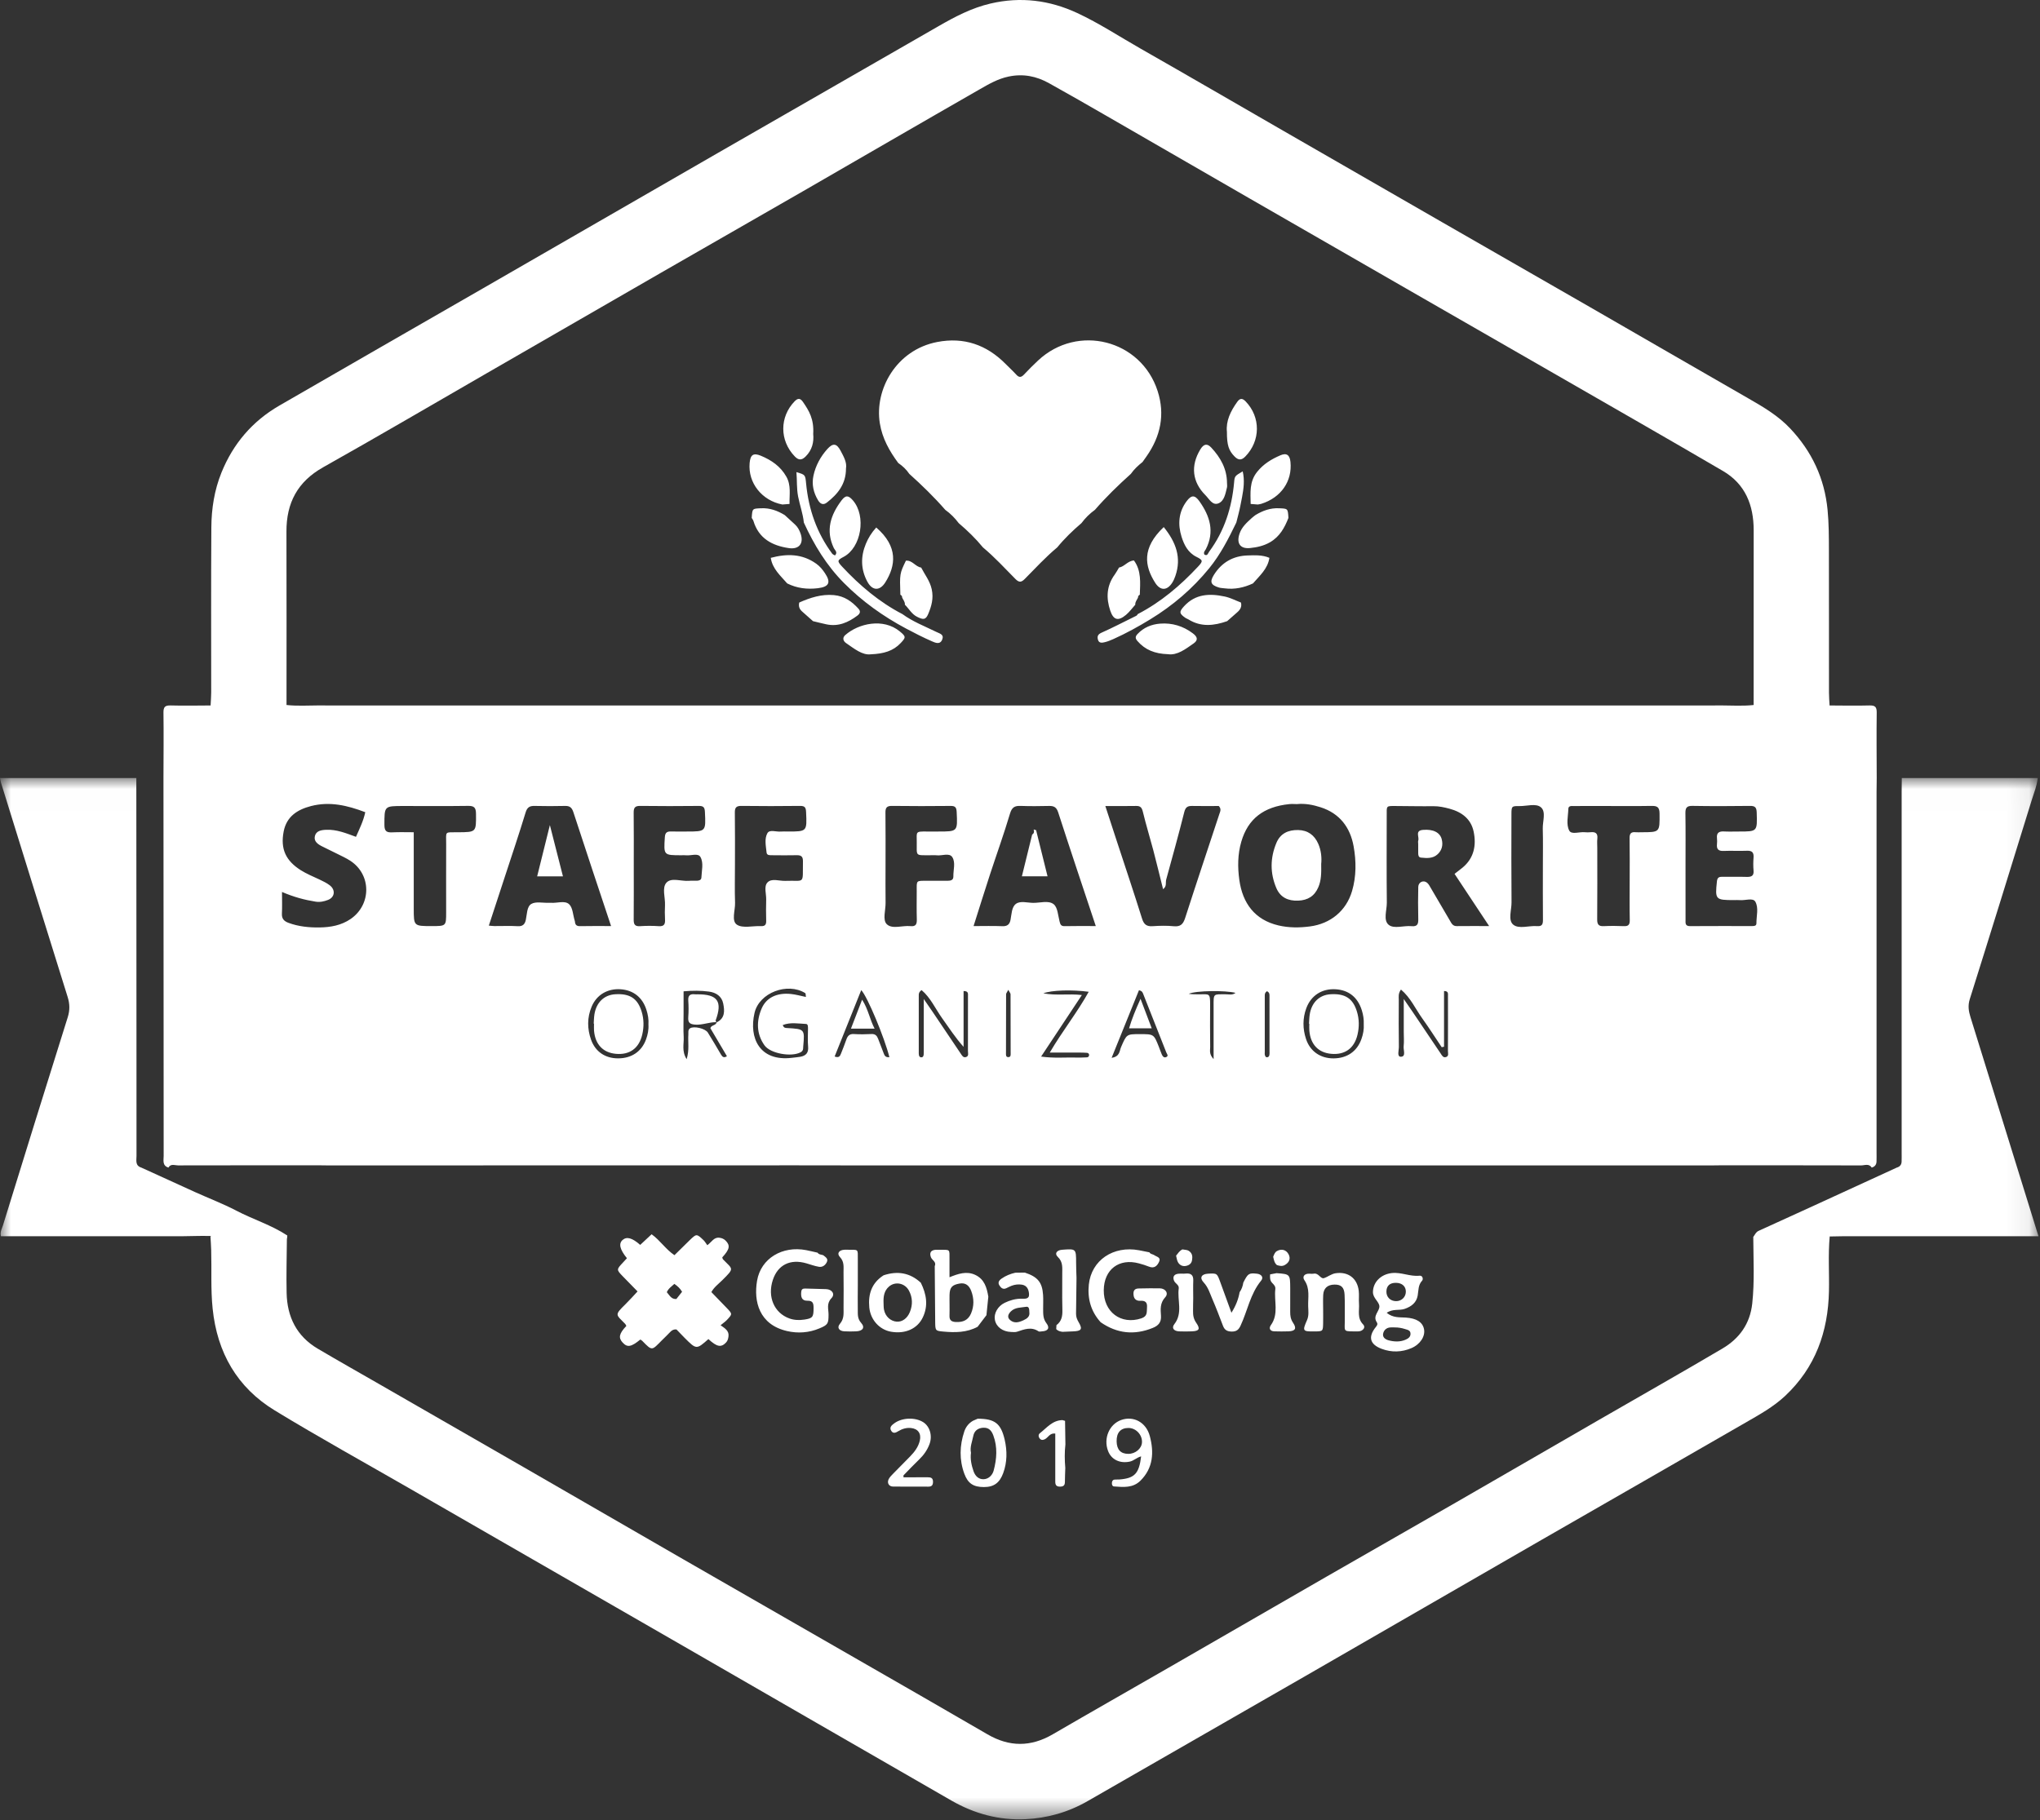
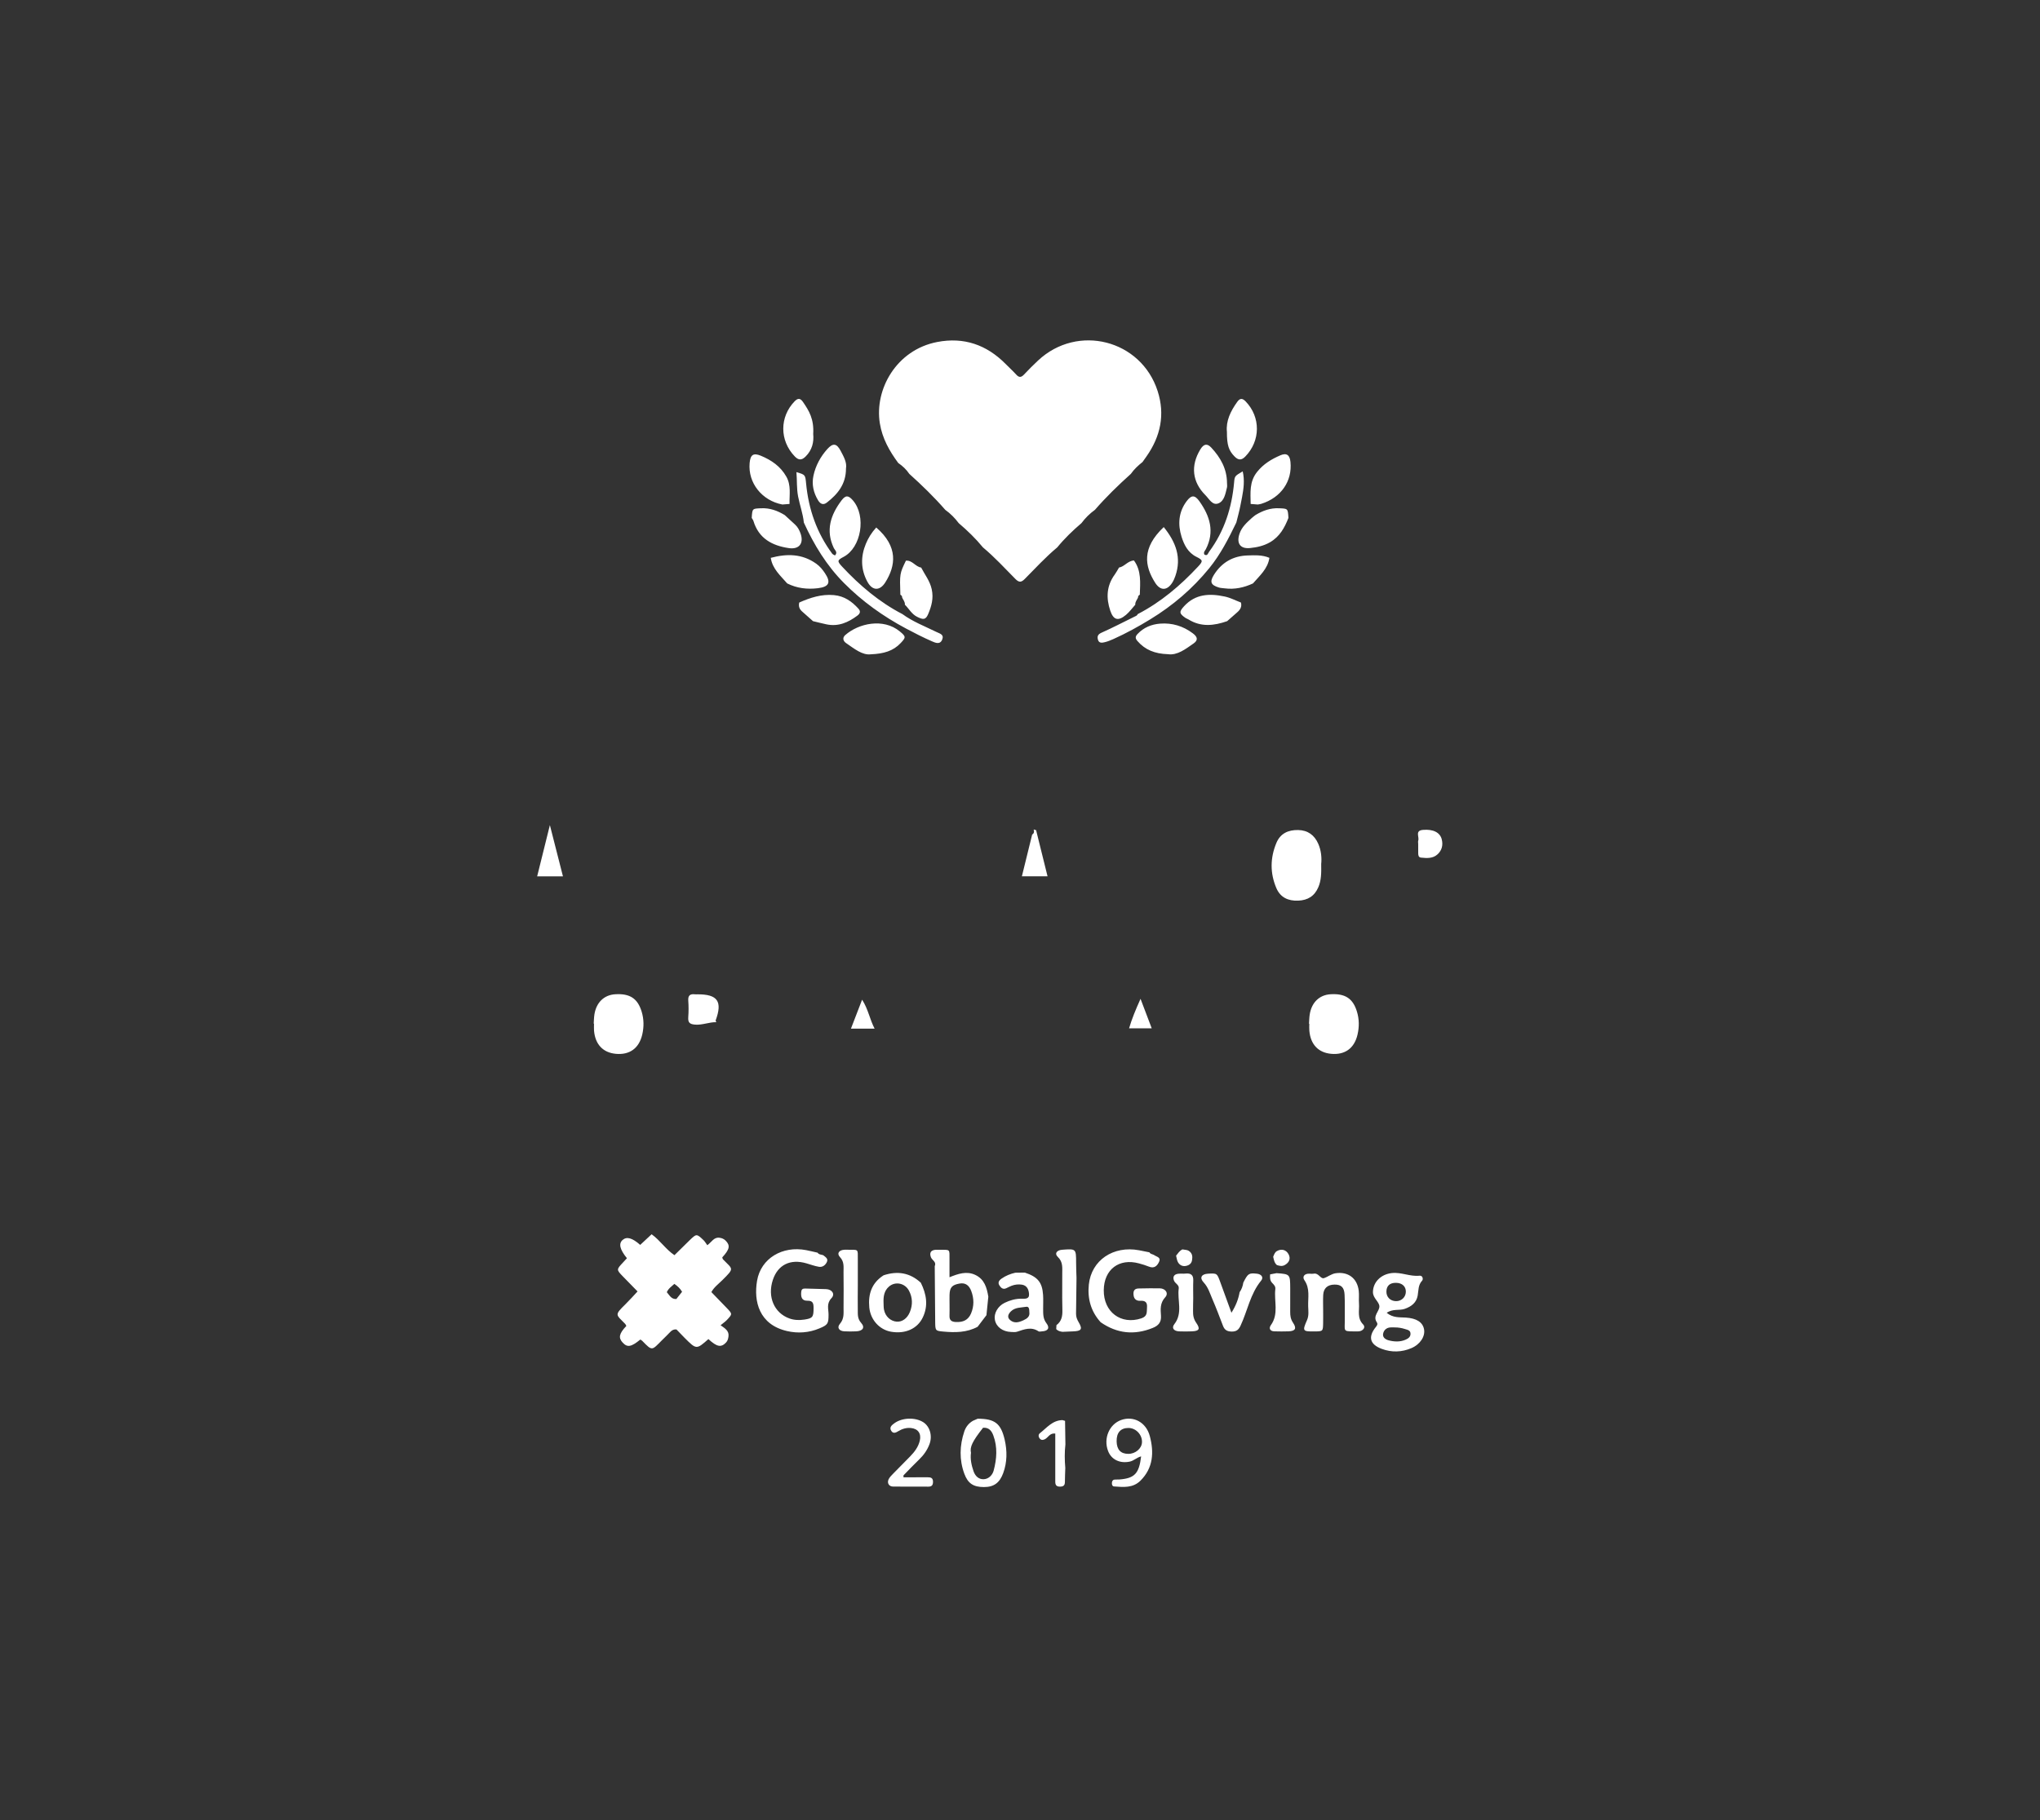
<svg xmlns="http://www.w3.org/2000/svg" xmlns:xlink="http://www.w3.org/1999/xlink" width="93px" height="83px" viewBox="0 0 93 83">
  <rect x="0" y="0" width="93" height="83" fill="#333333" stroke="none" />
  <title>Group 106</title>
  <desc>Created with Sketch.</desc>
  <defs>
-     <polygon id="path-1" points="0 0.007 92.931 0.007 92.931 47.49 0 47.49" />
-   </defs>
+     </defs>
  <g id="Design" stroke="none" stroke-width="1" fill="none" fill-rule="evenodd">
    <g id="About-Us" transform="translate(-418, -10147)">
      <g id="Group-106" transform="translate(418, 10147)">
-         <path d="M14.73,21.309 C17.228,19.905 19.7,18.456 22.182,17.024 C24.834,15.495 27.484,13.963 30.136,12.436 C32.28,11.201 34.429,9.976 36.573,8.74 C39.271,7.185 41.963,5.619 44.665,4.071 C45.077,3.835 45.488,3.595 45.976,3.492 C46.646,3.35 47.249,3.474 47.824,3.794 C48.711,4.287 49.59,4.792 50.469,5.299 C52.643,6.551 54.815,7.809 56.989,9.062 C59.41,10.458 61.833,11.85 64.255,13.243 C66.492,14.529 68.73,15.813 70.967,17.101 C73.496,18.557 76.03,20.005 78.55,21.479 C79.57,22.076 79.948,23.041 79.947,24.183 C79.945,26.838 79.946,29.494 79.945,32.149 C79.457,32.202 78.967,32.17 78.478,32.168 C78.332,32.169 78.186,32.17 78.041,32.17 C71.462,32.171 64.882,32.171 58.303,32.171 C57.946,32.171 57.589,32.171 57.231,32.171 L56.374,32.171 L55.514,32.17 C55.299,32.17 55.085,32.17 54.871,32.171 C54.585,32.17 54.298,32.17 54.012,32.17 C53.834,32.17 53.656,32.17 53.478,32.171 L39.53,32.171 C39.352,32.17 39.174,32.17 38.996,32.17 C38.71,32.17 38.423,32.17 38.137,32.171 C37.923,32.17 37.708,32.17 37.494,32.17 C37.207,32.17 36.921,32.17 36.634,32.171 L35.777,32.171 C35.419,32.171 35.062,32.171 34.705,32.171 C28.125,32.171 21.546,32.171 14.967,32.17 C14.821,32.17 14.675,32.169 14.53,32.168 C14.04,32.17 13.551,32.202 13.062,32.148 C13.062,29.511 13.067,26.874 13.059,24.237 C13.055,22.935 13.562,21.966 14.73,21.309 M80.072,42.104 C80.073,42.222 79.973,42.229 79.88,42.229 C78.935,42.229 77.989,42.225 77.043,42.232 C76.815,42.233 76.841,42.086 76.841,41.946 C76.84,41.128 76.84,40.309 76.84,39.491 C76.84,38.69 76.848,37.89 76.835,37.089 C76.832,36.845 76.887,36.743 77.158,36.749 C78.032,36.764 78.906,36.761 79.78,36.75 C80.012,36.747 80.078,36.82 80.085,37.05 C80.111,37.918 80.12,37.918 79.277,37.918 C79.045,37.918 78.812,37.927 78.581,37.915 C78.352,37.904 78.249,37.992 78.274,38.224 C78.283,38.312 78.283,38.403 78.274,38.491 C78.25,38.717 78.335,38.813 78.574,38.803 C78.93,38.788 79.288,38.81 79.644,38.795 C79.886,38.785 79.957,38.885 79.941,39.109 C79.926,39.304 79.924,39.502 79.941,39.696 C79.964,39.946 79.839,39.993 79.624,39.987 C79.25,39.976 78.875,39.987 78.5,39.983 C78.348,39.981 78.288,40.035 78.271,40.197 C78.184,41.019 78.203,41.045 79.049,41.045 C79.139,41.045 79.229,41.038 79.317,41.046 C79.559,41.07 79.912,40.928 80.021,41.115 C80.183,41.394 80.07,41.77 80.072,42.104 M74.832,37.951 C74.742,37.951 74.652,37.959 74.564,37.95 C74.356,37.928 74.286,38.015 74.29,38.223 C74.301,38.864 74.294,39.504 74.294,40.145 C74.294,40.75 74.286,41.355 74.298,41.96 C74.301,42.168 74.234,42.243 74.024,42.233 C73.721,42.219 73.417,42.218 73.114,42.233 C72.878,42.245 72.811,42.152 72.813,41.925 C72.823,40.839 72.817,39.754 72.817,38.668 C72.817,38.526 72.804,38.382 72.82,38.241 C72.847,37.997 72.732,37.927 72.511,37.95 C72.423,37.959 72.332,37.959 72.244,37.95 C72.001,37.925 71.644,38.071 71.54,37.877 C71.389,37.595 71.489,37.22 71.498,36.884 C71.502,36.737 71.638,36.756 71.742,36.755 C72.206,36.754 72.67,36.754 73.134,36.754 C73.848,36.754 74.562,36.763 75.275,36.75 C75.538,36.745 75.654,36.792 75.656,37.096 C75.662,37.95 75.679,37.95 74.832,37.951 M70.337,39.494 C70.337,40.313 70.332,41.132 70.34,41.95 C70.342,42.147 70.298,42.25 70.075,42.232 C69.704,42.201 69.244,42.377 68.986,42.165 C68.74,41.962 68.911,41.497 68.908,41.15 C68.896,39.815 68.901,38.48 68.904,37.145 C68.905,36.764 68.911,36.753 69.272,36.758 C69.607,36.763 70.029,36.618 70.254,36.818 C70.487,37.026 70.323,37.455 70.332,37.786 C70.348,38.355 70.337,38.925 70.337,39.494 M66.41,42.231 C66.229,42.233 66.174,42.11 66.101,41.984 C65.817,41.492 65.529,41.002 65.239,40.513 C65.185,40.422 65.136,40.318 65.058,40.253 C64.891,40.116 64.66,40.225 64.656,40.445 C64.646,40.925 64.643,41.407 64.656,41.887 C64.662,42.118 64.636,42.263 64.346,42.234 C63.994,42.199 63.548,42.37 63.307,42.172 C63.052,41.962 63.226,41.506 63.223,41.159 C63.209,39.841 63.217,38.523 63.218,37.205 C63.218,36.722 63.172,36.752 63.687,36.755 C64.24,36.757 64.794,36.771 65.347,36.763 C65.602,36.76 65.843,36.814 66.083,36.878 C66.639,37.028 67.062,37.346 67.181,37.923 C67.31,38.545 67.2,39.129 66.674,39.565 C66.565,39.655 66.45,39.739 66.31,39.848 C66.824,40.624 67.331,41.39 67.887,42.229 C67.349,42.229 66.88,42.225 66.41,42.231 M65.923,48.202 C65.793,48.245 65.738,48.132 65.68,48.044 C65.252,47.41 64.826,46.774 64.398,46.14 C64.291,45.981 64.18,45.824 63.995,45.556 L63.995,47.067 C63.995,47.281 64.014,47.497 63.99,47.708 C63.97,47.878 64.109,48.18 63.867,48.188 C63.672,48.195 63.775,47.894 63.772,47.734 C63.76,47.023 63.765,46.31 63.768,45.598 C63.769,45.461 63.732,45.315 63.867,45.124 C64.305,45.493 64.525,46.001 64.835,46.434 C65.144,46.865 65.429,47.312 65.725,47.753 C65.76,47.745 65.796,47.738 65.831,47.731 L65.831,45.192 C66.04,45.19 66.01,45.318 66.01,45.417 C66.012,46.254 66.013,47.09 66.009,47.927 C66.009,48.024 66.06,48.157 65.923,48.202 M62.065,47.382 C61.865,47.945 61.412,48.257 60.801,48.263 C60.205,48.268 59.728,47.949 59.54,47.381 C59.385,46.915 59.38,46.437 59.553,45.972 C59.771,45.389 60.268,45.076 60.885,45.111 C61.489,45.146 61.9,45.48 62.084,46.073 C62.148,46.28 62.181,46.487 62.171,46.702 C62.186,46.937 62.143,47.164 62.065,47.382 M58.286,42.201 C57.196,41.946 56.647,41.181 56.499,40.128 C56.418,39.55 56.421,38.956 56.589,38.381 C56.894,37.332 57.614,36.787 58.777,36.668 C58.901,36.656 59.027,36.667 59.123,36.667 C59.514,36.629 59.866,36.704 60.204,36.812 C61.068,37.088 61.552,37.724 61.708,38.586 C61.83,39.265 61.836,39.958 61.637,40.635 C61.371,41.538 60.653,42.124 59.716,42.246 C59.233,42.309 58.754,42.31 58.286,42.201 M57.869,48.108 C57.858,48.154 57.839,48.204 57.772,48.212 C57.697,48.22 57.68,48.161 57.666,48.118 C57.65,48.069 57.659,48.012 57.659,47.959 C57.659,47.105 57.659,46.251 57.659,45.397 C57.659,45.325 57.67,45.259 57.759,45.199 C57.886,45.263 57.874,45.355 57.874,45.439 C57.875,46.276 57.875,47.112 57.875,47.948 C57.875,48.002 57.881,48.057 57.869,48.108 M55.862,45.34 C55.304,45.344 55.324,45.289 55.326,45.902 C55.327,46.541 55.326,47.18 55.326,47.82 L55.326,48.297 C55.108,48.062 55.172,47.894 55.17,47.743 C55.162,47.104 55.163,46.464 55.167,45.825 C55.171,45.27 55.133,45.341 54.661,45.342 C54.504,45.343 54.347,45.342 54.192,45.319 C54.523,45.168 55.864,45.156 56.325,45.275 C56.183,45.392 56.016,45.338 55.862,45.34 M53.509,42.237 C53.191,42.205 52.866,42.213 52.546,42.235 C52.267,42.254 52.146,42.152 52.062,41.883 C51.687,40.684 51.285,39.492 50.894,38.298 C50.734,37.81 50.575,37.322 50.39,36.755 C50.909,36.755 51.353,36.761 51.796,36.752 C51.998,36.748 52.057,36.835 52.103,37.025 C52.244,37.61 52.422,38.185 52.576,38.767 C52.728,39.345 52.867,39.926 53.022,40.546 C53.202,40.42 53.128,40.242 53.165,40.108 C53.446,39.084 53.731,38.06 53.989,37.031 C54.046,36.803 54.145,36.747 54.353,36.752 C54.761,36.761 55.17,36.754 55.562,36.754 C55.692,36.89 55.626,37.007 55.589,37.118 C55.068,38.699 54.539,40.277 54.029,41.861 C53.939,42.141 53.818,42.267 53.509,42.237 M53.157,48.207 C53.052,48.246 52.996,48.159 52.961,48.076 C52.912,47.962 52.874,47.845 52.828,47.73 C52.6,47.156 52.6,47.157 51.963,47.157 C51.352,47.157 51.363,47.161 51.108,47.746 C51.034,47.915 51.058,48.183 50.677,48.237 C51.116,47.153 51.522,46.148 51.923,45.155 C52.075,45.191 52.092,45.263 52.117,45.326 C52.469,46.215 52.822,47.103 53.17,47.993 C53.196,48.058 53.293,48.156 53.157,48.207 M48.532,42.233 C48.362,42.237 48.337,42.147 48.303,42.015 C48.233,41.743 48.218,41.379 48.036,41.234 C47.802,41.047 47.419,41.175 47.1,41.171 C46.834,41.168 46.516,41.068 46.315,41.216 C46.115,41.363 46.119,41.692 46.067,41.951 C46.027,42.153 45.921,42.244 45.696,42.235 C45.27,42.217 44.842,42.23 44.383,42.23 C44.64,41.42 44.88,40.646 45.132,39.876 C45.435,38.951 45.766,38.034 46.044,37.101 C46.13,36.812 46.259,36.74 46.528,36.75 C46.956,36.766 47.385,36.762 47.814,36.752 C48.036,36.746 48.161,36.8 48.24,37.042 C48.795,38.759 49.37,40.47 49.955,42.229 C49.456,42.229 48.994,42.222 48.532,42.233 M49.551,48.216 C49.391,48.224 49.23,48.229 49.07,48.225 C48.561,48.212 48.048,48.263 47.462,48.181 C48.091,47.23 48.686,46.333 49.321,45.374 C48.705,45.303 48.156,45.41 47.564,45.296 C47.943,45.15 48.881,45.124 49.633,45.226 C49.105,46.178 48.431,47.017 47.857,47.998 C48.34,47.998 48.762,47.997 49.184,47.998 C49.308,47.999 49.433,47.999 49.557,48.01 C49.609,48.015 49.654,48.052 49.65,48.116 C49.646,48.176 49.606,48.213 49.551,48.216 M45.968,48.206 C45.843,48.206 45.861,48.09 45.861,48.007 C45.86,47.118 45.861,46.228 45.866,45.339 C45.866,45.295 45.907,45.252 45.967,45.137 C46.027,45.252 46.069,45.295 46.069,45.337 C46.074,46.227 46.075,47.117 46.074,48.006 C46.074,48.089 46.093,48.205 45.968,48.206 M44.04,48.202 C43.91,48.244 43.856,48.131 43.797,48.044 C43.37,47.409 42.943,46.774 42.516,46.14 C42.409,45.981 42.298,45.824 42.113,45.556 C42.113,46.394 42.113,47.105 42.113,47.815 C42.113,47.904 42.115,47.994 42.109,48.082 C42.104,48.157 42.078,48.222 41.985,48.214 C41.924,48.209 41.9,48.157 41.891,48.107 C41.881,48.056 41.885,48.001 41.885,47.948 C41.884,47.093 41.885,46.239 41.885,45.384 C41.885,45.313 41.887,45.242 42.013,45.149 C42.423,45.493 42.643,46.002 42.953,46.435 C43.262,46.865 43.547,47.313 43.928,47.737 L43.928,45.192 C44.157,45.19 44.128,45.318 44.128,45.418 C44.13,46.254 44.131,47.091 44.127,47.927 C44.126,48.024 44.178,48.157 44.04,48.202 M41.792,40.642 C41.792,41.069 41.783,41.496 41.796,41.922 C41.802,42.138 41.755,42.258 41.507,42.232 C41.14,42.193 40.678,42.385 40.428,42.145 C40.227,41.952 40.376,41.504 40.372,41.17 C40.364,40.601 40.37,40.031 40.37,39.462 C40.37,38.661 40.376,37.861 40.366,37.06 C40.363,36.837 40.422,36.747 40.663,36.75 C41.554,36.762 42.447,36.76 43.339,36.751 C43.549,36.749 43.603,36.821 43.613,37.025 C43.656,37.918 43.663,37.918 42.777,37.918 C42.599,37.918 42.42,37.919 42.242,37.918 C41.732,37.914 41.789,37.922 41.793,38.393 C41.797,39.053 41.712,38.997 42.386,39 C42.493,39.001 42.602,38.99 42.707,39.003 C42.948,39.03 43.277,38.878 43.412,39.084 C43.572,39.326 43.456,39.67 43.462,39.969 C43.466,40.134 43.341,40.164 43.203,40.164 C42.9,40.163 42.597,40.164 42.293,40.164 C41.745,40.164 41.792,40.133 41.792,40.642 M40.282,48.021 C40.2,47.807 40.116,47.592 40.035,47.377 C39.981,47.234 39.905,47.142 39.726,47.153 C39.46,47.168 39.192,47.169 38.926,47.153 C38.725,47.14 38.641,47.239 38.583,47.406 C38.507,47.623 38.423,47.837 38.337,48.051 C38.297,48.149 38.253,48.255 38.05,48.177 C38.452,47.173 38.854,46.169 39.262,45.15 C39.54,45.433 40.329,47.331 40.546,48.209 C40.354,48.226 40.321,48.121 40.282,48.021 M36.476,48.191 C36.353,48.211 36.229,48.222 36.105,48.237 C34.631,48.415 34.131,47.334 34.398,46.188 C34.613,45.266 35.896,44.783 36.708,45.286 C36.736,45.303 36.727,45.379 36.74,45.462 C36.497,45.412 36.279,45.349 36.057,45.326 C35.424,45.262 34.936,45.486 34.721,45.991 C34.479,46.559 34.481,47.146 34.852,47.668 C35.123,48.048 36.081,48.209 36.497,47.986 C36.567,47.948 36.604,47.899 36.612,47.824 C36.616,47.788 36.615,47.753 36.618,47.717 C36.688,46.926 36.688,46.926 35.878,46.879 C35.808,46.875 35.733,46.88 35.684,46.743 C36.034,46.606 36.395,46.678 36.745,46.693 C36.844,46.698 36.834,46.829 36.835,46.917 C36.835,47.184 36.815,47.453 36.84,47.718 C36.868,48.006 36.744,48.147 36.476,48.191 M33.597,42.168 C33.333,41.994 33.522,41.511 33.51,41.164 C33.49,40.596 33.505,40.026 33.505,39.457 C33.505,38.656 33.512,37.856 33.5,37.055 C33.497,36.824 33.567,36.747 33.803,36.75 C34.695,36.761 35.587,36.761 36.479,36.75 C36.698,36.748 36.739,36.831 36.748,37.03 C36.789,37.918 36.795,37.918 35.907,37.918 C35.8,37.918 35.692,37.91 35.586,37.92 C35.379,37.939 35.085,37.815 34.985,37.993 C34.84,38.249 34.917,38.58 34.947,38.877 C34.961,39.013 35.102,38.998 35.205,38.999 C35.58,39.002 35.955,39.007 36.329,38.998 C36.536,38.994 36.609,39.073 36.605,39.281 C36.588,40.366 36.717,40.132 35.798,40.168 C35.521,40.179 35.174,40.034 34.983,40.246 C34.818,40.429 34.936,40.757 34.929,41.02 C34.92,41.34 34.92,41.661 34.929,41.981 C34.935,42.159 34.882,42.241 34.69,42.232 C34.318,42.214 33.861,42.341 33.597,42.168 M32.87,48.09 C32.673,47.753 32.475,47.416 32.269,47.085 C32.153,46.899 31.633,46.778 31.459,46.891 C31.354,46.96 31.388,47.078 31.381,47.179 C31.357,47.523 31.433,47.875 31.303,48.299 C31.069,47.931 31.186,47.598 31.168,47.289 C31.148,46.935 31.163,46.578 31.163,46.223 L31.163,45.205 C31.578,45.168 31.95,45.168 32.32,45.217 C32.65,45.261 32.904,45.433 32.97,45.762 C33.036,46.089 33.059,46.436 32.671,46.619 C32.634,46.772 32.419,46.738 32.385,46.887 C32.636,47.312 32.887,47.737 33.139,48.163 C33.004,48.254 32.934,48.198 32.87,48.09 M30.384,40.248 C30.167,40.485 30.334,40.928 30.316,41.28 C30.306,41.493 30.305,41.707 30.317,41.92 C30.33,42.132 30.284,42.252 30.032,42.234 C29.748,42.214 29.46,42.215 29.176,42.234 C28.924,42.251 28.887,42.131 28.889,41.919 C28.897,41.101 28.892,40.283 28.892,39.464 C28.892,38.664 28.898,37.863 28.888,37.063 C28.886,36.843 28.939,36.747 29.182,36.75 C30.074,36.762 30.967,36.76 31.859,36.751 C32.067,36.749 32.126,36.814 32.136,37.023 C32.179,37.918 32.187,37.918 31.302,37.918 C31.07,37.918 30.838,37.924 30.606,37.916 C30.418,37.91 30.323,37.954 30.309,38.177 C30.257,39.001 30.247,39 31.067,39 C31.138,39 31.211,38.994 31.281,39.002 C31.505,39.025 31.824,38.889 31.932,39.08 C32.085,39.35 31.988,39.702 31.975,40.019 C31.97,40.126 31.875,40.157 31.782,40.161 C31.657,40.166 31.531,40.155 31.407,40.166 C31.058,40.195 30.607,40.005 30.384,40.248 M29.451,47.4 C29.247,47.957 28.786,48.263 28.174,48.262 C27.595,48.261 27.142,47.962 26.946,47.413 C26.767,46.913 26.764,46.401 26.971,45.906 C27.198,45.362 27.7,45.07 28.294,45.111 C28.874,45.152 29.286,45.48 29.466,46.039 C29.538,46.261 29.578,46.486 29.561,46.72 C29.577,46.955 29.53,47.182 29.451,47.4 M26.21,42.018 C26.209,42.001 26.201,41.984 26.196,41.967 C26.118,41.715 26.112,41.385 25.944,41.232 C25.745,41.05 25.397,41.192 25.115,41.168 C25.08,41.165 25.044,41.166 25.008,41.168 C24.741,41.177 24.424,41.101 24.222,41.22 C24.014,41.343 24.028,41.69 23.971,41.947 C23.928,42.143 23.834,42.249 23.604,42.235 C23.247,42.214 22.889,42.231 22.532,42.229 C22.462,42.228 22.392,42.218 22.285,42.209 C22.527,41.472 22.762,40.754 22.997,40.035 C23.321,39.043 23.656,38.053 23.96,37.054 C24.033,36.813 24.145,36.746 24.373,36.751 C24.837,36.762 25.302,36.762 25.766,36.751 C25.981,36.747 26.073,36.833 26.14,37.038 C26.699,38.754 27.272,40.466 27.858,42.229 C27.361,42.229 26.9,42.223 26.44,42.233 C26.274,42.236 26.219,42.162 26.21,42.018 M20.864,37.952 C20.247,37.956 20.343,37.889 20.34,38.503 C20.335,39.535 20.339,40.567 20.339,41.6 C20.339,42.23 20.339,42.23 19.681,42.23 C18.862,42.23 18.862,42.23 18.862,41.431 L18.862,37.951 C18.502,37.951 18.201,37.94 17.901,37.955 C17.649,37.968 17.524,37.929 17.525,37.619 C17.526,36.754 17.508,36.754 18.389,36.754 C19.37,36.754 20.352,36.763 21.334,36.749 C21.613,36.744 21.698,36.825 21.7,37.109 C21.706,37.949 21.72,37.947 20.864,37.952 M15.988,41.904 C15.558,42.2 15.065,42.285 14.569,42.292 C14.093,42.299 13.612,42.253 13.154,42.083 C12.943,42.005 12.839,41.891 12.852,41.656 C12.868,41.357 12.856,41.056 12.856,40.674 C13.412,40.913 13.889,41.035 14.38,41.115 C14.59,41.15 14.775,41.105 14.953,41.037 C15.267,40.917 15.305,40.577 15.031,40.369 C14.892,40.262 14.728,40.185 14.568,40.108 C14.28,39.971 13.984,39.854 13.712,39.682 C13.031,39.25 12.776,38.716 12.932,37.915 C13.063,37.241 13.544,36.922 14.178,36.757 C15.033,36.536 15.83,36.725 16.652,37.037 C16.567,37.439 16.389,37.793 16.228,38.16 C15.771,37.993 15.347,37.819 14.87,37.839 C14.636,37.849 14.413,37.889 14.355,38.126 C14.296,38.369 14.496,38.503 14.696,38.601 C14.918,38.711 15.142,38.818 15.363,38.93 C15.568,39.034 15.782,39.128 15.973,39.254 C16.935,39.884 16.936,41.249 15.988,41.904 M7.459,48.495 C7.459,49.899 7.457,51.304 7.461,52.708 C7.461,52.911 7.39,53.152 7.678,53.242 C7.786,53.052 7.968,53.143 8.112,53.143 C10.29,53.137 12.469,53.14 14.647,53.14 L14.967,53.144 C22.085,53.142 29.202,53.141 36.32,53.14 C37.319,53.139 38.318,53.142 39.317,53.144 L40.068,53.144 L41.891,53.144 L45.861,53.144 L46.182,53.144 L46.826,53.144 L47.147,53.144 L51.117,53.144 L51.652,53.144 C51.903,53.144 52.153,53.144 52.404,53.144 C52.582,53.144 52.761,53.144 52.94,53.144 C53.19,53.144 53.441,53.144 53.691,53.144 C53.906,53.144 54.12,53.144 54.335,53.144 L55.087,53.144 C62.738,53.144 70.389,53.144 78.04,53.144 L78.361,53.14 C80.521,53.14 82.681,53.137 84.841,53.144 C85.003,53.145 85.201,53.043 85.329,53.242 C85.465,53.204 85.541,53.114 85.547,52.975 C85.553,52.833 85.549,52.69 85.549,52.548 C85.549,47.072 85.549,41.596 85.549,36.119 C85.549,35.906 85.554,35.693 85.556,35.48 C85.554,34.485 85.542,33.489 85.556,32.494 C85.559,32.233 85.48,32.162 85.224,32.169 C84.619,32.186 84.013,32.172 83.407,32.17 C83.397,31.975 83.38,31.78 83.38,31.585 C83.378,29.41 83.382,27.235 83.377,25.061 C83.376,24.457 83.374,23.856 83.316,23.251 C83.177,21.813 82.601,20.592 81.619,19.546 C81.075,18.965 80.402,18.567 79.72,18.176 C77.311,16.793 74.908,15.4 72.501,14.014 C70.248,12.718 67.992,11.426 65.739,10.13 C63.332,8.745 60.925,7.36 58.519,5.973 C56.344,4.72 54.174,3.457 51.993,2.215 C51.034,1.669 50.11,1.059 49.108,0.593 C47.846,0.007 46.534,-0.16 45.157,0.161 C44.29,0.363 43.53,0.765 42.773,1.201 C39.425,3.13 36.073,5.049 32.725,6.976 C29.145,9.036 25.569,11.103 21.99,13.165 C18.905,14.943 15.814,16.711 12.733,18.496 C11.506,19.207 10.63,20.23 10.096,21.55 C9.771,22.355 9.641,23.193 9.635,24.045 C9.618,26.558 9.629,29.072 9.628,31.585 C9.627,31.78 9.61,31.975 9.601,32.17 C8.995,32.172 8.389,32.186 7.783,32.169 C7.528,32.162 7.449,32.233 7.452,32.494 C7.466,33.489 7.454,34.485 7.452,35.48 C7.454,39.818 7.457,44.156 7.459,48.495" id="Fill-1" fill="#FFFFFF" />
        <g id="Group-5" transform="translate(0, 35.473)">
          <mask id="mask-2" fill="white">
            <use xlink:href="#path-1" />
          </mask>
          <g id="Clip-4" />
-           <path d="M84.558,20.899 L92.931,20.899 C92.88,20.737 92.854,20.653 92.828,20.569 C91.829,17.349 90.831,14.129 89.831,10.91 C89.746,10.637 89.705,10.386 89.799,10.087 C90.754,7.058 91.691,4.023 92.63,0.989 C92.726,0.679 92.855,0.376 92.897,0.007 L86.7,0.007 C86.698,0.22 86.693,0.433 86.693,0.647 C86.693,6.123 86.693,11.599 86.693,17.075 C86.693,17.217 86.697,17.36 86.691,17.502 C86.685,17.641 86.609,17.731 86.473,17.769 C85.175,18.365 83.878,18.962 82.58,19.557 C81.779,19.924 80.975,20.285 80.174,20.654 C80.051,20.71 80.015,20.808 79.932,20.929 C79.931,20.929 79.93,20.929 79.929,20.929 C79.929,20.931 79.929,20.932 79.929,20.933 C79.929,20.934 79.928,20.935 79.927,20.936 C79.927,20.942 79.929,20.947 79.929,20.953 C79.933,21.958 79.991,22.962 79.882,23.967 C79.781,24.898 79.293,25.567 78.523,26.021 C76.654,27.125 74.764,28.194 72.883,29.28 C70.725,30.525 68.57,31.776 66.411,33.019 C64.437,34.155 62.458,35.282 60.483,36.418 C58.077,37.803 55.674,39.194 53.268,40.579 C51.51,41.592 49.746,42.593 47.992,43.613 C46.992,44.195 46.015,44.195 45.015,43.612 C43.062,42.475 41.1,41.352 39.141,40.225 C36.472,38.691 33.801,37.159 31.134,35.623 C28.712,34.229 26.295,32.828 23.874,31.432 C21.669,30.162 19.462,28.894 17.256,27.625 C16.33,27.093 15.4,26.568 14.481,26.025 C13.523,25.458 13.091,24.576 13.067,23.493 C13.048,22.673 13.072,21.853 13.079,21.032 C13.09,20.977 13.097,20.922 13.097,20.866 C12.372,20.388 11.538,20.134 10.774,19.734 C10.166,19.416 9.521,19.171 8.895,18.888 C8.076,18.518 7.259,18.142 6.441,17.769 C6.153,17.679 6.224,17.438 6.223,17.236 C6.22,15.831 6.222,14.426 6.222,13.022 C6.22,8.683 6.217,4.345 6.215,0.007 L-7.50865052e-05,0.007 C0.025,0.124 0.033,0.177 0.048,0.227 C1.058,3.481 2.065,6.735 3.083,9.986 C3.183,10.304 3.189,10.591 3.089,10.911 C2.094,14.076 1.11,17.245 0.131,20.415 C0.088,20.554 -0.005,20.697 0.041,20.899 L8.357,20.899 C9.009,20.894 8.942,20.879 9.594,20.888 C9.617,20.888 9.639,20.892 9.662,20.898 C9.639,20.898 9.617,20.899 9.594,20.899 C9.606,21.112 9.622,21.324 9.628,21.537 C9.654,22.425 9.602,23.313 9.694,24.202 C9.9,26.208 10.81,27.799 12.529,28.846 C14.565,30.086 16.654,31.24 18.72,32.43 C22.868,34.819 27.017,37.206 31.164,39.595 C35.235,41.941 39.303,44.292 43.375,46.635 C44.416,47.233 45.543,47.539 46.745,47.483 C47.751,47.436 48.704,47.165 49.584,46.658 C52.901,44.75 56.221,42.849 59.537,40.94 C63.13,38.872 66.718,36.794 70.311,34.726 C73.396,32.95 76.487,31.185 79.568,29.404 C80.199,29.04 80.841,28.688 81.38,28.183 C82.761,26.887 83.339,25.261 83.379,23.408 C83.397,22.576 83.337,21.742 83.413,20.911 C83.795,20.902 84.177,20.897 84.558,20.899" id="Fill-3" fill="#FFFFFF" mask="url(#mask-2)" />
        </g>
-         <path d="M44.573,64.694 C45.349,64.696 45.629,64.905 45.802,65.653 C45.919,66.162 45.916,66.683 45.734,67.175 C45.576,67.604 45.324,67.811 44.857,67.811 C44.372,67.811 44.124,67.643 43.962,67.203 C43.728,66.57 43.745,65.915 43.961,65.274 C44.03,65.069 44.162,64.898 44.358,64.787 C44.429,64.756 44.501,64.725 44.573,64.694 Z M51.111,64.753 C51.671,64.552 52.252,64.852 52.42,65.494 C52.611,66.225 52.577,66.936 51.993,67.518 C51.647,67.863 51.213,67.813 50.786,67.783 C50.71,67.778 50.684,67.696 50.69,67.618 C50.696,67.542 50.726,67.48 50.81,67.471 C50.88,67.463 50.952,67.471 51.023,67.466 C51.723,67.412 51.929,67.199 52.022,66.412 C51.827,66.459 51.695,66.61 51.5,66.651 C51.062,66.742 50.665,66.567 50.513,66.161 C50.298,65.588 50.57,64.948 51.111,64.753 Z M40.771,64.902 C41.127,64.641 41.722,64.621 42.089,64.853 C42.389,65.044 42.516,65.471 42.375,65.85 C42.275,66.121 42.113,66.351 41.903,66.553 C41.659,66.787 41.427,67.033 41.191,67.275 C41.182,67.284 41.19,67.309 41.19,67.366 C41.558,67.366 41.927,67.368 42.296,67.365 C42.44,67.364 42.533,67.397 42.534,67.568 C42.535,67.726 42.476,67.793 42.316,67.792 C41.78,67.789 41.244,67.796 40.708,67.788 C40.527,67.785 40.432,67.629 40.508,67.462 C40.55,67.369 40.63,67.29 40.704,67.214 C40.964,66.945 41.231,66.682 41.492,66.413 C41.692,66.208 41.863,65.984 41.932,65.697 C42.011,65.371 41.848,65.144 41.518,65.117 C41.313,65.1 41.13,65.156 40.959,65.259 C40.845,65.328 40.724,65.392 40.633,65.251 C40.527,65.087 40.654,64.988 40.771,64.902 Z M48.432,64.757 C48.473,64.768 48.514,64.78 48.554,64.792 C48.559,65.15 48.565,65.508 48.57,65.866 C48.53,66.223 48.533,66.581 48.565,66.938 C48.559,67.151 48.547,67.365 48.547,67.578 C48.548,67.74 48.472,67.792 48.318,67.791 C48.151,67.791 48.107,67.707 48.108,67.559 C48.111,67.042 48.108,66.526 48.108,66.01 L48.108,66.01 L48.108,65.371 C47.858,65.338 47.787,65.55 47.639,65.627 C47.551,65.672 47.468,65.681 47.4,65.598 C47.335,65.519 47.33,65.416 47.404,65.358 C47.718,65.112 47.978,64.768 48.432,64.757 Z M44.816,65.106 C44.567,65.123 44.414,65.257 44.37,65.482 C44.32,65.738 44.208,65.989 44.265,66.247 C44.227,66.547 44.289,66.821 44.382,67.089 C44.457,67.306 44.613,67.463 44.847,67.453 C45.079,67.442 45.247,67.259 45.3,67.057 C45.441,66.527 45.482,65.986 45.283,65.455 C45.204,65.243 45.081,65.088 44.816,65.106 Z M51.451,65.116 C51.089,65.113 50.896,65.329 50.905,65.73 C50.913,66.107 51.093,66.298 51.441,66.297 C51.762,66.297 52.048,66.055 52.061,65.771 C52.077,65.428 51.789,65.12 51.451,65.116 Z M63.444,58.053 C63.876,58.002 64.279,58.22 64.712,58.173 C64.867,58.157 64.887,58.342 64.834,58.397 C64.645,58.598 64.672,58.839 64.63,59.077 C64.575,59.397 64.35,59.579 64.032,59.687 C63.784,59.771 63.502,59.669 63.217,59.866 C63.513,60.104 63.806,60.064 64.085,60.082 C64.573,60.113 64.853,60.288 64.918,60.608 C64.984,60.928 64.751,61.302 64.343,61.476 C63.902,61.664 63.439,61.677 62.991,61.509 C62.445,61.305 62.359,60.962 62.723,60.511 C62.788,60.431 62.819,60.378 62.759,60.285 C62.574,59.999 62.891,59.793 62.884,59.571 C62.878,59.361 62.586,59.197 62.59,58.917 C62.596,58.47 62.947,58.111 63.444,58.053 Z M29.706,56.283 C30.091,56.558 30.352,56.973 30.747,57.237 C30.976,57.012 31.203,56.785 31.433,56.562 C31.753,56.253 31.756,56.253 32.07,56.55 C32.134,56.611 32.178,56.692 32.245,56.782 C32.447,56.636 32.545,56.407 32.799,56.442 C32.913,56.457 33.002,56.495 33.08,56.574 C33.3,56.794 33.265,56.97 32.927,57.337 C32.938,57.367 32.94,57.406 32.961,57.427 C33.411,57.894 33.492,57.815 32.934,58.372 C32.758,58.547 32.552,58.695 32.43,58.92 C32.664,59.162 32.899,59.402 33.131,59.645 C33.392,59.917 33.393,59.921 33.139,60.19 C33.067,60.267 32.977,60.327 32.85,60.432 C33.058,60.576 33.241,60.692 33.211,60.935 C33.198,61.044 33.175,61.14 33.097,61.222 C32.873,61.457 32.68,61.42 32.295,61.063 C31.749,61.545 31.748,61.545 31.209,61.006 C31.083,60.881 30.962,60.752 30.839,60.624 C30.723,60.61 30.635,60.654 30.556,60.738 C30.435,60.867 30.306,60.989 30.18,61.114 C29.712,61.583 29.744,61.623 29.278,61.143 C29.254,61.118 29.22,61.103 29.191,61.084 C28.773,61.425 28.6,61.455 28.386,61.223 C28.182,61.002 28.225,60.81 28.554,60.464 C28.537,60.433 28.526,60.397 28.503,60.373 C28.077,59.933 27.996,59.981 28.518,59.469 C28.707,59.283 28.883,59.084 29.065,58.89 C28.841,58.661 28.616,58.433 28.393,58.202 C28.098,57.896 28.099,57.895 28.403,57.569 C28.463,57.504 28.522,57.439 28.581,57.376 C28.254,56.975 28.193,56.708 28.386,56.541 C28.573,56.379 28.823,56.448 29.186,56.768 C29.352,56.613 29.519,56.458 29.706,56.283 Z M63.48,60.529 L63.375,60.532 C63.193,60.548 63.078,60.668 63.052,60.829 C63.026,60.993 63.17,61.084 63.306,61.12 C63.563,61.187 63.828,61.2 64.08,61.09 C64.194,61.04 64.302,60.97 64.303,60.824 C64.304,60.66 64.172,60.644 64.054,60.606 C63.9,60.556 63.746,60.531 63.586,60.531 C63.516,60.531 63.445,60.525 63.375,60.532 Z M34.514,58.399 C34.688,57.383 35.668,56.798 36.751,57.007 C36.926,57.041 37.098,57.084 37.272,57.123 C37.333,57.217 37.443,57.205 37.531,57.239 C37.636,57.329 37.785,57.398 37.68,57.58 C37.6,57.719 37.475,57.793 37.324,57.765 C37.133,57.731 36.948,57.663 36.76,57.608 C36.028,57.396 35.461,57.676 35.233,58.363 C34.976,59.137 35.294,59.87 35.981,60.12 C36.21,60.204 36.439,60.207 36.666,60.174 C37.055,60.117 37.089,60.052 37.089,59.648 C37.089,59.445 37.068,59.308 36.809,59.314 C36.536,59.321 36.506,59.121 36.527,58.905 C36.536,58.801 36.59,58.754 36.701,58.758 C37.022,58.771 37.343,58.771 37.664,58.785 C37.93,58.796 38.082,59.011 37.907,59.194 C37.67,59.443 37.771,59.686 37.772,59.939 C37.773,60.362 37.742,60.414 37.352,60.577 C36.875,60.777 36.372,60.81 35.881,60.697 C34.608,60.405 34.351,59.347 34.514,58.399 Z M49.638,58.577 C49.754,57.467 50.753,56.792 51.931,57.013 C52.088,57.042 52.244,57.075 52.4,57.107 C52.448,57.196 52.554,57.187 52.624,57.237 C52.727,57.312 52.933,57.333 52.844,57.531 C52.759,57.72 52.626,57.858 52.381,57.76 C52.233,57.701 52.08,57.653 51.926,57.612 C51.018,57.364 50.33,57.886 50.319,58.829 C50.306,59.833 51.108,60.423 52.027,60.119 C52.325,60.021 52.273,59.829 52.29,59.622 C52.309,59.39 52.215,59.303 51.985,59.317 L51.921,59.316 C51.796,59.305 51.703,59.231 51.681,59.084 C51.654,58.906 51.683,58.758 51.91,58.755 C52.231,58.75 52.552,58.742 52.872,58.748 C53.134,58.754 53.289,58.975 53.119,59.158 C52.875,59.424 52.908,59.711 52.927,59.998 C52.947,60.302 52.806,60.451 52.552,60.554 C51.712,60.895 50.921,60.812 50.177,60.295 C49.733,59.805 49.57,59.221 49.638,58.577 Z M40.282,58.154 C40.912,57.945 41.482,58.034 41.978,58.493 C42.233,59.009 42.328,59.534 42.068,60.077 C41.821,60.592 41.27,60.839 40.624,60.728 C40.086,60.635 39.684,60.177 39.63,59.624 C39.571,59.008 39.74,58.501 40.282,58.154 Z M42.744,56.989 L42.824,56.99 C43.331,56.996 43.285,56.94 43.286,57.441 L43.286,58.243 C43.685,58.083 44.063,57.952 44.456,58.134 C44.882,58.331 44.987,58.719 45.056,59.13 C45.028,59.411 44.999,59.692 44.97,59.973 C44.836,60.149 44.702,60.326 44.568,60.502 C44.076,60.767 43.545,60.77 43.01,60.721 C42.647,60.688 42.639,60.679 42.634,60.295 C42.624,59.443 42.62,58.591 42.613,57.739 C42.704,57.54 42.491,57.47 42.439,57.331 C42.361,57.122 42.438,57.005 42.664,56.99 C42.718,56.987 42.771,56.99 42.824,56.99 Z M46.72,58.031 C47.306,58.224 47.515,58.474 47.552,59.052 C47.566,59.265 47.553,59.479 47.555,59.692 C47.558,59.918 47.544,60.13 47.706,60.342 C47.873,60.561 47.773,60.698 47.5,60.711 C47.447,60.714 47.379,60.733 47.342,60.708 C47.01,60.487 46.691,60.62 46.367,60.727 C46.286,60.754 46.19,60.742 46.101,60.739 C45.707,60.727 45.415,60.507 45.355,60.184 C45.301,59.894 45.484,59.565 45.799,59.41 C46.04,59.293 46.295,59.22 46.568,59.222 C46.724,59.223 46.929,59.251 46.912,59.009 C46.898,58.814 46.828,58.619 46.586,58.581 C46.425,58.557 46.265,58.575 46.113,58.633 C46.031,58.665 45.952,58.708 45.872,58.745 C45.724,58.813 45.632,58.727 45.563,58.619 C45.479,58.489 45.539,58.39 45.656,58.308 C45.848,58.172 46.061,58.088 46.288,58.036 C46.432,58.035 46.576,58.033 46.72,58.031 Z M48.418,56.99 C49.058,56.941 49.057,56.941 49.058,57.586 C49.058,57.815 49.069,58.044 49.076,58.273 C49.069,58.817 49.065,59.36 49.055,59.904 C49.053,60.049 49.098,60.164 49.173,60.292 C49.364,60.615 49.301,60.699 48.908,60.712 L48.908,60.712 L48.435,60.732 C48.329,60.717 48.228,60.691 48.151,60.61 C48.155,60.549 48.159,60.488 48.162,60.427 C48.398,60.251 48.441,60.012 48.432,59.733 C48.427,59.55 48.425,59.368 48.424,59.185 L48.426,58.089 C48.424,57.816 48.469,57.548 48.221,57.313 C48.063,57.164 48.174,57.009 48.418,56.99 Z M56.681,58.486 C56.891,58.07 56.931,58.043 57.3,58.081 C57.506,58.103 57.615,58.249 57.496,58.394 C56.996,58.999 56.874,59.77 56.554,60.453 C56.47,60.634 56.371,60.721 56.157,60.72 C55.946,60.719 55.828,60.65 55.755,60.461 C55.596,60.046 55.44,59.631 55.264,59.224 C55.153,58.968 55.079,58.701 54.873,58.48 C54.671,58.264 54.773,58.097 55.072,58.081 C55.482,58.058 55.482,58.058 55.633,58.473 C55.794,58.914 55.955,59.356 56.139,59.863 C56.35,59.524 56.457,59.235 56.512,58.924 C56.606,58.793 56.656,58.644 56.681,58.486 Z M54.045,58.076 C54.291,58.05 54.41,58.141 54.399,58.4 C54.388,58.665 54.397,58.931 54.397,59.197 L54.397,59.197 C54.39,59.391 54.392,59.586 54.389,59.781 C54.385,59.977 54.412,60.146 54.535,60.323 C54.73,60.603 54.668,60.696 54.34,60.71 C54.146,60.718 53.95,60.719 53.755,60.711 C53.509,60.7 53.4,60.557 53.535,60.384 C53.936,59.872 53.661,59.293 53.737,58.752 C53.759,58.592 53.574,58.53 53.522,58.4 C53.45,58.221 53.524,58.102 53.726,58.083 C53.831,58.073 53.939,58.088 54.045,58.076 Z M38.563,56.987 L38.644,56.989 C39.154,56.995 39.104,56.935 39.106,57.442 C39.107,57.834 39.106,58.225 39.106,58.617 L39.106,58.617 C39.104,58.991 39.1,59.365 39.105,59.739 C39.108,59.945 39.087,60.134 39.26,60.327 C39.448,60.537 39.329,60.699 39.024,60.71 C38.846,60.717 38.667,60.719 38.489,60.709 C38.255,60.697 38.143,60.54 38.288,60.371 C38.493,60.134 38.454,59.881 38.456,59.622 C38.461,59.088 38.462,58.554 38.455,58.02 C38.452,57.78 38.499,57.544 38.292,57.323 C38.138,57.16 38.247,57.007 38.483,56.99 C38.536,56.985 38.59,56.988 38.644,56.989 Z M58.196,58.057 C58.815,58.102 58.816,58.102 58.819,58.756 C58.821,59.111 58.819,59.466 58.818,59.821 C58.817,59.998 58.836,60.152 58.947,60.317 C59.126,60.582 59.05,60.697 58.741,60.71 C58.528,60.719 58.314,60.714 58.1,60.71 C57.895,60.707 57.834,60.569 57.936,60.429 C58.309,59.912 58.074,59.331 58.14,58.783 C58.154,58.663 58.078,58.584 58.003,58.509 C57.888,58.395 57.892,58.255 57.903,58.112 C58.001,58.094 58.098,58.075 58.196,58.057 Z M60.887,58.061 C61.454,57.976 61.872,58.285 61.942,58.855 C61.966,59.048 61.939,59.247 61.954,59.442 C61.978,59.766 61.858,60.107 62.145,60.398 C62.268,60.523 62.144,60.69 61.948,60.711 C61.93,60.713 61.912,60.712 61.894,60.712 L61.676,60.712 C61.211,60.71 61.314,60.68 61.306,60.16 C61.301,59.786 61.316,59.411 61.297,59.038 C61.281,58.7 61.138,58.574 60.837,58.578 C60.519,58.582 60.337,58.744 60.322,59.056 C60.311,59.287 60.32,59.519 60.32,59.751 C60.32,59.947 60.323,60.143 60.319,60.339 C60.311,60.71 60.309,60.71 59.923,60.714 C59.386,60.72 59.366,60.695 59.585,60.198 C59.677,59.99 59.644,59.776 59.637,59.567 C59.625,59.169 59.728,58.76 59.468,58.382 C59.356,58.22 59.461,58.076 59.685,58.081 C59.756,58.082 59.83,58.093 59.899,58.079 C60.11,58.039 60.205,58.329 60.352,58.285 C60.53,58.23 60.689,58.091 60.887,58.061 Z M46.831,59.59 L46.779,59.591 C46.543,59.631 46.28,59.61 46.087,59.798 C45.96,59.922 45.897,60.072 46.058,60.203 C46.245,60.356 46.446,60.302 46.652,60.208 C46.829,60.127 46.956,60.033 46.926,59.834 C46.924,59.709 46.918,59.567 46.779,59.591 Z M43.848,58.521 L43.749,58.53 C43.402,58.59 43.297,58.706 43.288,59.046 C43.284,59.188 43.288,59.33 43.288,59.471 C43.288,59.648 43.293,59.826 43.286,60.003 C43.278,60.212 43.389,60.277 43.58,60.285 C43.916,60.3 44.141,60.19 44.267,59.897 C44.411,59.559 44.407,59.21 44.276,58.867 C44.185,58.63 44.028,58.482 43.749,58.53 Z M41.437,58.853 C41.251,58.507 40.812,58.42 40.525,58.67 C40.306,58.86 40.268,59.126 40.279,59.402 C40.285,59.509 40.279,59.618 40.3,59.722 C40.36,60.028 40.594,60.245 40.877,60.268 C41.127,60.288 41.361,60.121 41.479,59.831 C41.614,59.5 41.605,59.167 41.437,58.853 Z M63.648,58.498 C63.361,58.492 63.204,58.634 63.204,58.901 C63.203,59.15 63.383,59.328 63.639,59.333 C63.887,59.338 64.084,59.154 64.09,58.912 C64.097,58.665 63.923,58.503 63.648,58.498 Z M30.742,58.546 C30.617,58.663 30.468,58.758 30.399,58.925 C30.52,59.061 30.602,59.253 30.834,59.235 C30.921,59.125 31.008,59.015 31.095,58.906 C31.009,58.755 30.884,58.642 30.742,58.546 Z M53.906,56.973 C54.006,56.996 54.113,56.983 54.206,57.048 C54.362,57.156 54.37,57.306 54.343,57.467 C54.316,57.627 54.202,57.703 54.054,57.729 C53.899,57.755 53.774,57.685 53.701,57.557 C53.651,57.469 53.643,57.359 53.616,57.258 C53.703,57.154 53.774,57.032 53.906,56.973 Z M58.212,57.05 C58.423,56.929 58.641,56.992 58.748,57.203 C58.844,57.392 58.776,57.572 58.571,57.686 C58.45,57.754 58.332,57.726 58.212,57.688 C58.094,57.59 58.075,57.447 58.042,57.31 C58.084,57.213 58.112,57.107 58.212,57.05 Z M60.651,45.339 C61.323,45.296 61.677,45.531 61.859,46.125 C61.967,46.474 61.968,46.827 61.888,47.174 C61.744,47.805 61.309,48.113 60.686,48.055 C60.101,48.002 59.745,47.627 59.691,47.002 C59.681,46.896 59.689,46.789 59.689,46.683 C59.684,46.682 59.68,46.682 59.675,46.682 C59.685,46.54 59.686,46.397 59.708,46.258 C59.794,45.712 60.148,45.371 60.651,45.339 Z M28.045,45.339 C28.717,45.297 29.069,45.533 29.251,46.128 C29.358,46.477 29.359,46.829 29.279,47.177 C29.132,47.807 28.698,48.114 28.074,48.055 C27.489,48 27.134,47.625 27.081,46.999 C27.072,46.893 27.08,46.786 27.08,46.68 C27.075,46.68 27.071,46.679 27.066,46.679 C27.076,46.538 27.077,46.395 27.099,46.255 C27.186,45.71 27.541,45.37 28.045,45.339 Z M39.302,45.586 C39.584,46.025 39.648,46.479 39.872,46.907 L39.872,46.907 L38.793,46.907 C38.957,46.481 39.115,46.071 39.302,45.586 Z M51.995,45.547 C52.188,46.055 52.338,46.452 52.505,46.891 L52.505,46.891 L51.473,46.891 C51.597,46.469 51.765,46.059 51.995,45.547 Z M31.613,45.336 L31.69,45.342 C31.725,45.346 31.761,45.342 31.797,45.342 C32.716,45.337 32.944,45.665 32.626,46.53 C32.619,46.551 32.642,46.583 32.657,46.612 C32.333,46.604 32.031,46.747 31.696,46.724 C31.428,46.705 31.36,46.622 31.377,46.377 C31.395,46.129 31.395,45.877 31.377,45.63 C31.359,45.383 31.471,45.314 31.69,45.342 Z M59.179,37.85 C59.624,37.858 59.922,38.084 60.094,38.47 C60.234,38.783 60.26,39.123 60.231,39.401 C60.238,39.804 60.238,40.14 60.099,40.461 C59.924,40.865 59.62,41.052 59.182,41.07 C58.723,41.089 58.37,40.922 58.189,40.503 C57.895,39.819 57.902,39.118 58.191,38.432 C58.371,38.006 58.725,37.842 59.179,37.85 Z M25.068,37.625 C25.196,38.129 25.315,38.595 25.432,39.052 L25.664,39.962 L24.488,39.962 C24.679,39.191 24.863,38.452 25.068,37.625 Z M47.137,37.821 C47.164,37.846 47.196,37.855 47.232,37.849 C47.404,38.545 47.577,39.241 47.756,39.961 L47.756,39.961 L46.586,39.961 C46.747,39.307 46.901,38.682 47.054,38.057 C47.14,38.003 47.157,37.928 47.124,37.837 L47.124,37.837 Z M64.868,37.844 C65.331,37.803 65.649,37.956 65.728,38.278 C65.792,38.538 65.735,38.773 65.537,38.956 C65.321,39.156 65.049,39.134 64.782,39.108 C64.669,39.097 64.655,39.003 64.654,38.912 C64.652,38.771 64.653,38.629 64.653,38.488 L64.653,38.488 L64.647,38.38 L64.647,38.38 L64.655,38.33 C64.712,38.163 64.493,37.877 64.868,37.844 Z M38.532,28.961 C39.142,28.424 40.267,28.174 41.018,28.791 C41.309,29.03 41.304,29.066 41.057,29.327 C40.72,29.685 40.292,29.812 39.693,29.837 C39.31,29.883 38.946,29.582 38.569,29.323 C38.437,29.232 38.394,29.083 38.532,28.961 Z M52.888,28.438 C53.434,28.396 53.936,28.548 54.376,28.878 C54.602,29.046 54.624,29.193 54.415,29.341 C54.041,29.603 53.668,29.892 53.247,29.832 C52.641,29.812 52.2,29.631 51.854,29.231 C51.751,29.113 51.749,29.029 51.855,28.915 C52.136,28.614 52.493,28.469 52.888,28.438 Z M36.308,21.529 C36.721,21.65 36.71,21.651 36.75,22.06 C36.863,23.227 37.236,24.3 37.939,25.249 C37.948,25.261 37.961,25.272 37.975,25.281 L38.064,25.329 C38.207,25.185 38.058,25.088 38.013,24.993 C37.628,24.185 37.868,23.477 38.364,22.819 C38.551,22.571 38.679,22.584 38.879,22.814 C39.504,23.532 39.263,24.969 38.461,25.392 C38.165,25.548 38.158,25.588 38.391,25.839 C39.196,26.702 40.086,27.457 41.141,28.004 C41.615,28.351 42.163,28.559 42.684,28.815 C42.851,28.897 43.049,28.931 42.951,29.171 C42.852,29.409 42.637,29.31 42.493,29.247 C42.087,29.07 41.691,28.868 41.299,28.659 C40.261,28.105 39.315,27.43 38.481,26.591 C37.682,25.788 37.111,24.847 36.646,23.83 C36.606,23.425 36.462,23.042 36.385,22.643 C36.312,22.268 36.34,21.908 36.308,21.529 Z M56.653,21.494 C56.747,21.9 56.695,22.29 56.622,22.676 L56.546,23.06 C56.497,23.319 56.424,23.573 56.361,23.83 C56.008,24.558 55.644,25.276 55.125,25.913 C54.365,26.846 53.468,27.612 52.446,28.237 C51.902,28.57 51.343,28.879 50.759,29.141 C50.631,29.198 50.498,29.253 50.362,29.285 C50.245,29.313 50.101,29.341 50.054,29.172 C50.012,29.019 50.047,28.926 50.223,28.848 C50.725,28.627 51.211,28.368 51.705,28.128 C51.77,28.096 51.838,28.078 51.867,28.004 C52.922,27.457 53.812,26.702 54.616,25.839 C54.85,25.588 54.846,25.542 54.546,25.394 C54.156,25.201 53.98,24.843 53.865,24.477 C53.69,23.916 53.724,23.352 54.096,22.856 C54.311,22.569 54.467,22.56 54.679,22.859 C55.156,23.53 55.383,24.246 54.973,25.042 C54.935,25.115 54.852,25.178 54.906,25.289 C55.048,25.37 55.069,25.229 55.123,25.157 C55.817,24.22 56.156,23.155 56.26,22.007 C56.287,21.711 56.283,21.711 56.653,21.494 Z M37.805,27.128 L38.015,27.137 C38.491,27.18 38.834,27.425 39.138,27.76 C39.253,27.888 39.197,27.989 39.088,28.071 C38.669,28.385 38.215,28.585 37.675,28.47 C37.47,28.426 37.268,28.374 37.064,28.325 C36.9,28.179 36.737,28.032 36.571,27.888 C36.442,27.776 36.394,27.641 36.437,27.475 C36.939,27.254 37.448,27.086 38.015,27.137 Z M53.98,27.645 C54.498,27.077 55.152,27.056 55.834,27.202 C56.088,27.256 56.326,27.382 56.571,27.475 C56.626,27.667 56.538,27.805 56.4,27.924 C56.247,28.057 56.096,28.191 55.944,28.325 C55.346,28.534 54.754,28.604 54.181,28.247 C54.136,28.219 54.083,28.205 54.04,28.175 C53.754,27.976 53.749,27.897 53.98,27.645 Z M51.695,25.558 C52.039,26.028 51.98,26.577 51.962,27.119 C51.907,27.148 51.877,27.191 51.879,27.254 C51.83,27.358 51.744,27.448 51.756,27.575 C51.615,27.731 51.491,27.906 51.331,28.04 C50.975,28.335 50.762,28.277 50.617,27.853 C50.419,27.271 50.443,26.712 50.821,26.197 C50.893,26.098 50.95,25.987 51.014,25.881 C51.265,25.839 51.407,25.576 51.695,25.558 Z M41.299,25.567 C41.588,25.538 41.733,25.844 41.994,25.881 C42.161,26.207 42.392,26.486 42.476,26.871 C42.567,27.289 42.465,27.64 42.317,27.995 C42.204,28.266 42.093,28.27 41.809,28.127 C41.559,28.002 41.439,27.757 41.252,27.575 C41.264,27.448 41.177,27.358 41.129,27.254 C41.131,27.191 41.101,27.147 41.046,27.119 C41.014,26.16 41.014,26.16 41.299,25.567 Z M53.053,24.035 C53.607,24.72 53.874,25.429 53.582,26.267 C53.547,26.366 53.506,26.466 53.451,26.555 C53.216,26.936 52.903,26.954 52.663,26.576 C52.178,25.812 52.043,24.991 53.053,24.035 Z M39.947,24.054 C40.959,24.931 40.834,25.799 40.36,26.556 C40.109,26.956 39.769,26.944 39.544,26.53 C39.239,25.969 39.23,25.384 39.473,24.798 C39.582,24.536 39.728,24.294 39.947,24.054 Z M56.872,25.329 C57.208,25.319 57.549,25.299 57.87,25.438 C57.795,25.939 57.426,26.252 57.12,26.605 C56.711,26.795 56.284,26.888 55.831,26.829 C55.744,26.817 55.653,26.817 55.569,26.792 C55.2,26.68 55.14,26.538 55.337,26.219 C55.69,25.654 56.204,25.351 56.872,25.329 Z M35.138,25.438 C35.869,25.244 36.566,25.242 37.218,25.71 C37.385,25.831 37.499,25.975 37.606,26.134 C37.892,26.557 37.799,26.762 37.284,26.823 C36.8,26.881 36.329,26.826 35.888,26.605 C35.582,26.252 35.213,25.939 35.138,25.438 Z M47.323,16.44 C49.125,14.753 52.021,15.49 52.775,17.833 C53.12,18.906 52.908,19.898 52.268,20.811 C52.208,20.897 52.147,20.982 52.086,21.068 C51.887,21.227 51.7,21.398 51.553,21.61 C50.978,22.127 50.423,22.665 49.915,23.25 C49.678,23.419 49.475,23.623 49.301,23.856 C48.904,24.195 48.529,24.556 48.198,24.961 C47.668,25.403 47.202,25.911 46.718,26.4 C46.556,26.564 46.453,26.566 46.29,26.401 C45.806,25.911 45.34,25.403 44.81,24.961 C44.479,24.556 44.104,24.195 43.707,23.856 C43.533,23.624 43.331,23.419 43.094,23.25 C42.585,22.666 42.03,22.127 41.455,21.61 C41.32,21.409 41.147,21.248 40.949,21.112 C40.546,20.566 40.221,19.99 40.11,19.303 C39.861,17.765 40.855,15.955 42.728,15.595 C43.94,15.362 44.975,15.72 45.839,16.591 C46.002,16.756 46.174,16.913 46.33,17.084 C46.455,17.222 46.554,17.217 46.68,17.083 C46.887,16.862 47.102,16.647 47.323,16.44 Z M34.692,23.177 C35.094,23.158 35.444,23.286 35.776,23.489 C35.933,23.633 36.089,23.778 36.246,23.921 C36.367,24.032 36.442,24.176 36.495,24.324 C36.655,24.774 36.437,25.063 35.962,24.994 C35.202,24.883 34.589,24.555 34.348,23.757 C34.333,23.708 34.297,23.665 34.27,23.618 C34.297,23.181 34.298,23.195 34.692,23.177 Z M58.315,23.177 C58.71,23.195 58.711,23.182 58.737,23.618 C58.562,24.067 58.339,24.471 57.896,24.728 C57.61,24.893 57.302,24.959 56.992,24.991 C56.534,25.038 56.356,24.772 56.512,24.324 C56.614,24.028 56.843,23.826 57.066,23.622 C57.118,23.575 57.176,23.533 57.231,23.489 C57.564,23.286 57.914,23.158 58.315,23.177 Z M34.174,21.117 C34.208,20.738 34.341,20.639 34.687,20.782 C35.168,20.982 35.582,21.264 35.849,21.737 C36.074,22.138 35.983,22.562 35.993,22.98 C35.885,22.989 35.777,22.998 35.668,23.006 C34.73,22.828 34.094,22.014 34.174,21.117 Z M58.371,20.762 C58.655,20.64 58.799,20.75 58.83,21.064 C58.918,21.932 58.411,22.69 57.495,22.976 C57.445,22.991 57.392,22.996 57.339,23.006 L57.339,23.006 L57.015,22.98 C57.01,22.473 56.946,21.973 57.31,21.518 C57.601,21.154 57.968,20.936 58.371,20.762 Z M37.717,20.476 C37.973,20.192 38.142,20.216 38.321,20.553 C38.462,20.82 38.617,21.086 38.567,21.366 C38.567,22.079 38.188,22.534 37.694,22.918 C37.531,23.045 37.396,22.981 37.296,22.816 C37.083,22.466 36.999,22.083 37.084,21.69 C37.182,21.234 37.404,20.825 37.717,20.476 Z M54.719,20.497 C54.871,20.247 55.025,20.203 55.22,20.411 C55.64,20.861 55.933,21.38 55.937,22.02 C55.937,22.091 55.952,22.166 55.935,22.233 C55.865,22.507 55.817,22.843 55.547,22.953 C55.274,23.065 55.123,22.749 54.955,22.582 C54.349,21.979 54.272,21.233 54.719,20.497 Z M56.407,18.321 C56.533,18.147 56.643,18.156 56.789,18.307 C57.478,19.024 57.468,20.104 56.77,20.819 C56.594,20.999 56.45,20.99 56.277,20.812 C56.018,20.545 55.932,20.309 55.933,19.691 C55.882,19.199 56.1,18.746 56.407,18.321 Z M36.226,18.3 C36.379,18.142 36.49,18.159 36.606,18.329 C36.888,18.74 37.112,19.107 37.073,19.792 C37.108,20.156 37.029,20.518 36.725,20.819 C36.543,20.998 36.402,20.989 36.232,20.813 C35.528,20.083 35.541,19.004 36.226,18.3 Z" id="Combined-Shape" fill="#FFFFFF" />
+         <path d="M44.573,64.694 C45.349,64.696 45.629,64.905 45.802,65.653 C45.919,66.162 45.916,66.683 45.734,67.175 C45.576,67.604 45.324,67.811 44.857,67.811 C44.372,67.811 44.124,67.643 43.962,67.203 C43.728,66.57 43.745,65.915 43.961,65.274 C44.03,65.069 44.162,64.898 44.358,64.787 C44.429,64.756 44.501,64.725 44.573,64.694 Z M51.111,64.753 C51.671,64.552 52.252,64.852 52.42,65.494 C52.611,66.225 52.577,66.936 51.993,67.518 C51.647,67.863 51.213,67.813 50.786,67.783 C50.71,67.778 50.684,67.696 50.69,67.618 C50.696,67.542 50.726,67.48 50.81,67.471 C50.88,67.463 50.952,67.471 51.023,67.466 C51.723,67.412 51.929,67.199 52.022,66.412 C51.827,66.459 51.695,66.61 51.5,66.651 C51.062,66.742 50.665,66.567 50.513,66.161 C50.298,65.588 50.57,64.948 51.111,64.753 Z M40.771,64.902 C41.127,64.641 41.722,64.621 42.089,64.853 C42.389,65.044 42.516,65.471 42.375,65.85 C42.275,66.121 42.113,66.351 41.903,66.553 C41.659,66.787 41.427,67.033 41.191,67.275 C41.182,67.284 41.19,67.309 41.19,67.366 C41.558,67.366 41.927,67.368 42.296,67.365 C42.44,67.364 42.533,67.397 42.534,67.568 C42.535,67.726 42.476,67.793 42.316,67.792 C41.78,67.789 41.244,67.796 40.708,67.788 C40.527,67.785 40.432,67.629 40.508,67.462 C40.55,67.369 40.63,67.29 40.704,67.214 C40.964,66.945 41.231,66.682 41.492,66.413 C41.692,66.208 41.863,65.984 41.932,65.697 C42.011,65.371 41.848,65.144 41.518,65.117 C41.313,65.1 41.13,65.156 40.959,65.259 C40.845,65.328 40.724,65.392 40.633,65.251 C40.527,65.087 40.654,64.988 40.771,64.902 Z M48.432,64.757 C48.473,64.768 48.514,64.78 48.554,64.792 C48.559,65.15 48.565,65.508 48.57,65.866 C48.53,66.223 48.533,66.581 48.565,66.938 C48.559,67.151 48.547,67.365 48.547,67.578 C48.548,67.74 48.472,67.792 48.318,67.791 C48.151,67.791 48.107,67.707 48.108,67.559 C48.111,67.042 48.108,66.526 48.108,66.01 L48.108,66.01 L48.108,65.371 C47.858,65.338 47.787,65.55 47.639,65.627 C47.551,65.672 47.468,65.681 47.4,65.598 C47.335,65.519 47.33,65.416 47.404,65.358 C47.718,65.112 47.978,64.768 48.432,64.757 Z M44.816,65.106 C44.32,65.738 44.208,65.989 44.265,66.247 C44.227,66.547 44.289,66.821 44.382,67.089 C44.457,67.306 44.613,67.463 44.847,67.453 C45.079,67.442 45.247,67.259 45.3,67.057 C45.441,66.527 45.482,65.986 45.283,65.455 C45.204,65.243 45.081,65.088 44.816,65.106 Z M51.451,65.116 C51.089,65.113 50.896,65.329 50.905,65.73 C50.913,66.107 51.093,66.298 51.441,66.297 C51.762,66.297 52.048,66.055 52.061,65.771 C52.077,65.428 51.789,65.12 51.451,65.116 Z M63.444,58.053 C63.876,58.002 64.279,58.22 64.712,58.173 C64.867,58.157 64.887,58.342 64.834,58.397 C64.645,58.598 64.672,58.839 64.63,59.077 C64.575,59.397 64.35,59.579 64.032,59.687 C63.784,59.771 63.502,59.669 63.217,59.866 C63.513,60.104 63.806,60.064 64.085,60.082 C64.573,60.113 64.853,60.288 64.918,60.608 C64.984,60.928 64.751,61.302 64.343,61.476 C63.902,61.664 63.439,61.677 62.991,61.509 C62.445,61.305 62.359,60.962 62.723,60.511 C62.788,60.431 62.819,60.378 62.759,60.285 C62.574,59.999 62.891,59.793 62.884,59.571 C62.878,59.361 62.586,59.197 62.59,58.917 C62.596,58.47 62.947,58.111 63.444,58.053 Z M29.706,56.283 C30.091,56.558 30.352,56.973 30.747,57.237 C30.976,57.012 31.203,56.785 31.433,56.562 C31.753,56.253 31.756,56.253 32.07,56.55 C32.134,56.611 32.178,56.692 32.245,56.782 C32.447,56.636 32.545,56.407 32.799,56.442 C32.913,56.457 33.002,56.495 33.08,56.574 C33.3,56.794 33.265,56.97 32.927,57.337 C32.938,57.367 32.94,57.406 32.961,57.427 C33.411,57.894 33.492,57.815 32.934,58.372 C32.758,58.547 32.552,58.695 32.43,58.92 C32.664,59.162 32.899,59.402 33.131,59.645 C33.392,59.917 33.393,59.921 33.139,60.19 C33.067,60.267 32.977,60.327 32.85,60.432 C33.058,60.576 33.241,60.692 33.211,60.935 C33.198,61.044 33.175,61.14 33.097,61.222 C32.873,61.457 32.68,61.42 32.295,61.063 C31.749,61.545 31.748,61.545 31.209,61.006 C31.083,60.881 30.962,60.752 30.839,60.624 C30.723,60.61 30.635,60.654 30.556,60.738 C30.435,60.867 30.306,60.989 30.18,61.114 C29.712,61.583 29.744,61.623 29.278,61.143 C29.254,61.118 29.22,61.103 29.191,61.084 C28.773,61.425 28.6,61.455 28.386,61.223 C28.182,61.002 28.225,60.81 28.554,60.464 C28.537,60.433 28.526,60.397 28.503,60.373 C28.077,59.933 27.996,59.981 28.518,59.469 C28.707,59.283 28.883,59.084 29.065,58.89 C28.841,58.661 28.616,58.433 28.393,58.202 C28.098,57.896 28.099,57.895 28.403,57.569 C28.463,57.504 28.522,57.439 28.581,57.376 C28.254,56.975 28.193,56.708 28.386,56.541 C28.573,56.379 28.823,56.448 29.186,56.768 C29.352,56.613 29.519,56.458 29.706,56.283 Z M63.48,60.529 L63.375,60.532 C63.193,60.548 63.078,60.668 63.052,60.829 C63.026,60.993 63.17,61.084 63.306,61.12 C63.563,61.187 63.828,61.2 64.08,61.09 C64.194,61.04 64.302,60.97 64.303,60.824 C64.304,60.66 64.172,60.644 64.054,60.606 C63.9,60.556 63.746,60.531 63.586,60.531 C63.516,60.531 63.445,60.525 63.375,60.532 Z M34.514,58.399 C34.688,57.383 35.668,56.798 36.751,57.007 C36.926,57.041 37.098,57.084 37.272,57.123 C37.333,57.217 37.443,57.205 37.531,57.239 C37.636,57.329 37.785,57.398 37.68,57.58 C37.6,57.719 37.475,57.793 37.324,57.765 C37.133,57.731 36.948,57.663 36.76,57.608 C36.028,57.396 35.461,57.676 35.233,58.363 C34.976,59.137 35.294,59.87 35.981,60.12 C36.21,60.204 36.439,60.207 36.666,60.174 C37.055,60.117 37.089,60.052 37.089,59.648 C37.089,59.445 37.068,59.308 36.809,59.314 C36.536,59.321 36.506,59.121 36.527,58.905 C36.536,58.801 36.59,58.754 36.701,58.758 C37.022,58.771 37.343,58.771 37.664,58.785 C37.93,58.796 38.082,59.011 37.907,59.194 C37.67,59.443 37.771,59.686 37.772,59.939 C37.773,60.362 37.742,60.414 37.352,60.577 C36.875,60.777 36.372,60.81 35.881,60.697 C34.608,60.405 34.351,59.347 34.514,58.399 Z M49.638,58.577 C49.754,57.467 50.753,56.792 51.931,57.013 C52.088,57.042 52.244,57.075 52.4,57.107 C52.448,57.196 52.554,57.187 52.624,57.237 C52.727,57.312 52.933,57.333 52.844,57.531 C52.759,57.72 52.626,57.858 52.381,57.76 C52.233,57.701 52.08,57.653 51.926,57.612 C51.018,57.364 50.33,57.886 50.319,58.829 C50.306,59.833 51.108,60.423 52.027,60.119 C52.325,60.021 52.273,59.829 52.29,59.622 C52.309,59.39 52.215,59.303 51.985,59.317 L51.921,59.316 C51.796,59.305 51.703,59.231 51.681,59.084 C51.654,58.906 51.683,58.758 51.91,58.755 C52.231,58.75 52.552,58.742 52.872,58.748 C53.134,58.754 53.289,58.975 53.119,59.158 C52.875,59.424 52.908,59.711 52.927,59.998 C52.947,60.302 52.806,60.451 52.552,60.554 C51.712,60.895 50.921,60.812 50.177,60.295 C49.733,59.805 49.57,59.221 49.638,58.577 Z M40.282,58.154 C40.912,57.945 41.482,58.034 41.978,58.493 C42.233,59.009 42.328,59.534 42.068,60.077 C41.821,60.592 41.27,60.839 40.624,60.728 C40.086,60.635 39.684,60.177 39.63,59.624 C39.571,59.008 39.74,58.501 40.282,58.154 Z M42.744,56.989 L42.824,56.99 C43.331,56.996 43.285,56.94 43.286,57.441 L43.286,58.243 C43.685,58.083 44.063,57.952 44.456,58.134 C44.882,58.331 44.987,58.719 45.056,59.13 C45.028,59.411 44.999,59.692 44.97,59.973 C44.836,60.149 44.702,60.326 44.568,60.502 C44.076,60.767 43.545,60.77 43.01,60.721 C42.647,60.688 42.639,60.679 42.634,60.295 C42.624,59.443 42.62,58.591 42.613,57.739 C42.704,57.54 42.491,57.47 42.439,57.331 C42.361,57.122 42.438,57.005 42.664,56.99 C42.718,56.987 42.771,56.99 42.824,56.99 Z M46.72,58.031 C47.306,58.224 47.515,58.474 47.552,59.052 C47.566,59.265 47.553,59.479 47.555,59.692 C47.558,59.918 47.544,60.13 47.706,60.342 C47.873,60.561 47.773,60.698 47.5,60.711 C47.447,60.714 47.379,60.733 47.342,60.708 C47.01,60.487 46.691,60.62 46.367,60.727 C46.286,60.754 46.19,60.742 46.101,60.739 C45.707,60.727 45.415,60.507 45.355,60.184 C45.301,59.894 45.484,59.565 45.799,59.41 C46.04,59.293 46.295,59.22 46.568,59.222 C46.724,59.223 46.929,59.251 46.912,59.009 C46.898,58.814 46.828,58.619 46.586,58.581 C46.425,58.557 46.265,58.575 46.113,58.633 C46.031,58.665 45.952,58.708 45.872,58.745 C45.724,58.813 45.632,58.727 45.563,58.619 C45.479,58.489 45.539,58.39 45.656,58.308 C45.848,58.172 46.061,58.088 46.288,58.036 C46.432,58.035 46.576,58.033 46.72,58.031 Z M48.418,56.99 C49.058,56.941 49.057,56.941 49.058,57.586 C49.058,57.815 49.069,58.044 49.076,58.273 C49.069,58.817 49.065,59.36 49.055,59.904 C49.053,60.049 49.098,60.164 49.173,60.292 C49.364,60.615 49.301,60.699 48.908,60.712 L48.908,60.712 L48.435,60.732 C48.329,60.717 48.228,60.691 48.151,60.61 C48.155,60.549 48.159,60.488 48.162,60.427 C48.398,60.251 48.441,60.012 48.432,59.733 C48.427,59.55 48.425,59.368 48.424,59.185 L48.426,58.089 C48.424,57.816 48.469,57.548 48.221,57.313 C48.063,57.164 48.174,57.009 48.418,56.99 Z M56.681,58.486 C56.891,58.07 56.931,58.043 57.3,58.081 C57.506,58.103 57.615,58.249 57.496,58.394 C56.996,58.999 56.874,59.77 56.554,60.453 C56.47,60.634 56.371,60.721 56.157,60.72 C55.946,60.719 55.828,60.65 55.755,60.461 C55.596,60.046 55.44,59.631 55.264,59.224 C55.153,58.968 55.079,58.701 54.873,58.48 C54.671,58.264 54.773,58.097 55.072,58.081 C55.482,58.058 55.482,58.058 55.633,58.473 C55.794,58.914 55.955,59.356 56.139,59.863 C56.35,59.524 56.457,59.235 56.512,58.924 C56.606,58.793 56.656,58.644 56.681,58.486 Z M54.045,58.076 C54.291,58.05 54.41,58.141 54.399,58.4 C54.388,58.665 54.397,58.931 54.397,59.197 L54.397,59.197 C54.39,59.391 54.392,59.586 54.389,59.781 C54.385,59.977 54.412,60.146 54.535,60.323 C54.73,60.603 54.668,60.696 54.34,60.71 C54.146,60.718 53.95,60.719 53.755,60.711 C53.509,60.7 53.4,60.557 53.535,60.384 C53.936,59.872 53.661,59.293 53.737,58.752 C53.759,58.592 53.574,58.53 53.522,58.4 C53.45,58.221 53.524,58.102 53.726,58.083 C53.831,58.073 53.939,58.088 54.045,58.076 Z M38.563,56.987 L38.644,56.989 C39.154,56.995 39.104,56.935 39.106,57.442 C39.107,57.834 39.106,58.225 39.106,58.617 L39.106,58.617 C39.104,58.991 39.1,59.365 39.105,59.739 C39.108,59.945 39.087,60.134 39.26,60.327 C39.448,60.537 39.329,60.699 39.024,60.71 C38.846,60.717 38.667,60.719 38.489,60.709 C38.255,60.697 38.143,60.54 38.288,60.371 C38.493,60.134 38.454,59.881 38.456,59.622 C38.461,59.088 38.462,58.554 38.455,58.02 C38.452,57.78 38.499,57.544 38.292,57.323 C38.138,57.16 38.247,57.007 38.483,56.99 C38.536,56.985 38.59,56.988 38.644,56.989 Z M58.196,58.057 C58.815,58.102 58.816,58.102 58.819,58.756 C58.821,59.111 58.819,59.466 58.818,59.821 C58.817,59.998 58.836,60.152 58.947,60.317 C59.126,60.582 59.05,60.697 58.741,60.71 C58.528,60.719 58.314,60.714 58.1,60.71 C57.895,60.707 57.834,60.569 57.936,60.429 C58.309,59.912 58.074,59.331 58.14,58.783 C58.154,58.663 58.078,58.584 58.003,58.509 C57.888,58.395 57.892,58.255 57.903,58.112 C58.001,58.094 58.098,58.075 58.196,58.057 Z M60.887,58.061 C61.454,57.976 61.872,58.285 61.942,58.855 C61.966,59.048 61.939,59.247 61.954,59.442 C61.978,59.766 61.858,60.107 62.145,60.398 C62.268,60.523 62.144,60.69 61.948,60.711 C61.93,60.713 61.912,60.712 61.894,60.712 L61.676,60.712 C61.211,60.71 61.314,60.68 61.306,60.16 C61.301,59.786 61.316,59.411 61.297,59.038 C61.281,58.7 61.138,58.574 60.837,58.578 C60.519,58.582 60.337,58.744 60.322,59.056 C60.311,59.287 60.32,59.519 60.32,59.751 C60.32,59.947 60.323,60.143 60.319,60.339 C60.311,60.71 60.309,60.71 59.923,60.714 C59.386,60.72 59.366,60.695 59.585,60.198 C59.677,59.99 59.644,59.776 59.637,59.567 C59.625,59.169 59.728,58.76 59.468,58.382 C59.356,58.22 59.461,58.076 59.685,58.081 C59.756,58.082 59.83,58.093 59.899,58.079 C60.11,58.039 60.205,58.329 60.352,58.285 C60.53,58.23 60.689,58.091 60.887,58.061 Z M46.831,59.59 L46.779,59.591 C46.543,59.631 46.28,59.61 46.087,59.798 C45.96,59.922 45.897,60.072 46.058,60.203 C46.245,60.356 46.446,60.302 46.652,60.208 C46.829,60.127 46.956,60.033 46.926,59.834 C46.924,59.709 46.918,59.567 46.779,59.591 Z M43.848,58.521 L43.749,58.53 C43.402,58.59 43.297,58.706 43.288,59.046 C43.284,59.188 43.288,59.33 43.288,59.471 C43.288,59.648 43.293,59.826 43.286,60.003 C43.278,60.212 43.389,60.277 43.58,60.285 C43.916,60.3 44.141,60.19 44.267,59.897 C44.411,59.559 44.407,59.21 44.276,58.867 C44.185,58.63 44.028,58.482 43.749,58.53 Z M41.437,58.853 C41.251,58.507 40.812,58.42 40.525,58.67 C40.306,58.86 40.268,59.126 40.279,59.402 C40.285,59.509 40.279,59.618 40.3,59.722 C40.36,60.028 40.594,60.245 40.877,60.268 C41.127,60.288 41.361,60.121 41.479,59.831 C41.614,59.5 41.605,59.167 41.437,58.853 Z M63.648,58.498 C63.361,58.492 63.204,58.634 63.204,58.901 C63.203,59.15 63.383,59.328 63.639,59.333 C63.887,59.338 64.084,59.154 64.09,58.912 C64.097,58.665 63.923,58.503 63.648,58.498 Z M30.742,58.546 C30.617,58.663 30.468,58.758 30.399,58.925 C30.52,59.061 30.602,59.253 30.834,59.235 C30.921,59.125 31.008,59.015 31.095,58.906 C31.009,58.755 30.884,58.642 30.742,58.546 Z M53.906,56.973 C54.006,56.996 54.113,56.983 54.206,57.048 C54.362,57.156 54.37,57.306 54.343,57.467 C54.316,57.627 54.202,57.703 54.054,57.729 C53.899,57.755 53.774,57.685 53.701,57.557 C53.651,57.469 53.643,57.359 53.616,57.258 C53.703,57.154 53.774,57.032 53.906,56.973 Z M58.212,57.05 C58.423,56.929 58.641,56.992 58.748,57.203 C58.844,57.392 58.776,57.572 58.571,57.686 C58.45,57.754 58.332,57.726 58.212,57.688 C58.094,57.59 58.075,57.447 58.042,57.31 C58.084,57.213 58.112,57.107 58.212,57.05 Z M60.651,45.339 C61.323,45.296 61.677,45.531 61.859,46.125 C61.967,46.474 61.968,46.827 61.888,47.174 C61.744,47.805 61.309,48.113 60.686,48.055 C60.101,48.002 59.745,47.627 59.691,47.002 C59.681,46.896 59.689,46.789 59.689,46.683 C59.684,46.682 59.68,46.682 59.675,46.682 C59.685,46.54 59.686,46.397 59.708,46.258 C59.794,45.712 60.148,45.371 60.651,45.339 Z M28.045,45.339 C28.717,45.297 29.069,45.533 29.251,46.128 C29.358,46.477 29.359,46.829 29.279,47.177 C29.132,47.807 28.698,48.114 28.074,48.055 C27.489,48 27.134,47.625 27.081,46.999 C27.072,46.893 27.08,46.786 27.08,46.68 C27.075,46.68 27.071,46.679 27.066,46.679 C27.076,46.538 27.077,46.395 27.099,46.255 C27.186,45.71 27.541,45.37 28.045,45.339 Z M39.302,45.586 C39.584,46.025 39.648,46.479 39.872,46.907 L39.872,46.907 L38.793,46.907 C38.957,46.481 39.115,46.071 39.302,45.586 Z M51.995,45.547 C52.188,46.055 52.338,46.452 52.505,46.891 L52.505,46.891 L51.473,46.891 C51.597,46.469 51.765,46.059 51.995,45.547 Z M31.613,45.336 L31.69,45.342 C31.725,45.346 31.761,45.342 31.797,45.342 C32.716,45.337 32.944,45.665 32.626,46.53 C32.619,46.551 32.642,46.583 32.657,46.612 C32.333,46.604 32.031,46.747 31.696,46.724 C31.428,46.705 31.36,46.622 31.377,46.377 C31.395,46.129 31.395,45.877 31.377,45.63 C31.359,45.383 31.471,45.314 31.69,45.342 Z M59.179,37.85 C59.624,37.858 59.922,38.084 60.094,38.47 C60.234,38.783 60.26,39.123 60.231,39.401 C60.238,39.804 60.238,40.14 60.099,40.461 C59.924,40.865 59.62,41.052 59.182,41.07 C58.723,41.089 58.37,40.922 58.189,40.503 C57.895,39.819 57.902,39.118 58.191,38.432 C58.371,38.006 58.725,37.842 59.179,37.85 Z M25.068,37.625 C25.196,38.129 25.315,38.595 25.432,39.052 L25.664,39.962 L24.488,39.962 C24.679,39.191 24.863,38.452 25.068,37.625 Z M47.137,37.821 C47.164,37.846 47.196,37.855 47.232,37.849 C47.404,38.545 47.577,39.241 47.756,39.961 L47.756,39.961 L46.586,39.961 C46.747,39.307 46.901,38.682 47.054,38.057 C47.14,38.003 47.157,37.928 47.124,37.837 L47.124,37.837 Z M64.868,37.844 C65.331,37.803 65.649,37.956 65.728,38.278 C65.792,38.538 65.735,38.773 65.537,38.956 C65.321,39.156 65.049,39.134 64.782,39.108 C64.669,39.097 64.655,39.003 64.654,38.912 C64.652,38.771 64.653,38.629 64.653,38.488 L64.653,38.488 L64.647,38.38 L64.647,38.38 L64.655,38.33 C64.712,38.163 64.493,37.877 64.868,37.844 Z M38.532,28.961 C39.142,28.424 40.267,28.174 41.018,28.791 C41.309,29.03 41.304,29.066 41.057,29.327 C40.72,29.685 40.292,29.812 39.693,29.837 C39.31,29.883 38.946,29.582 38.569,29.323 C38.437,29.232 38.394,29.083 38.532,28.961 Z M52.888,28.438 C53.434,28.396 53.936,28.548 54.376,28.878 C54.602,29.046 54.624,29.193 54.415,29.341 C54.041,29.603 53.668,29.892 53.247,29.832 C52.641,29.812 52.2,29.631 51.854,29.231 C51.751,29.113 51.749,29.029 51.855,28.915 C52.136,28.614 52.493,28.469 52.888,28.438 Z M36.308,21.529 C36.721,21.65 36.71,21.651 36.75,22.06 C36.863,23.227 37.236,24.3 37.939,25.249 C37.948,25.261 37.961,25.272 37.975,25.281 L38.064,25.329 C38.207,25.185 38.058,25.088 38.013,24.993 C37.628,24.185 37.868,23.477 38.364,22.819 C38.551,22.571 38.679,22.584 38.879,22.814 C39.504,23.532 39.263,24.969 38.461,25.392 C38.165,25.548 38.158,25.588 38.391,25.839 C39.196,26.702 40.086,27.457 41.141,28.004 C41.615,28.351 42.163,28.559 42.684,28.815 C42.851,28.897 43.049,28.931 42.951,29.171 C42.852,29.409 42.637,29.31 42.493,29.247 C42.087,29.07 41.691,28.868 41.299,28.659 C40.261,28.105 39.315,27.43 38.481,26.591 C37.682,25.788 37.111,24.847 36.646,23.83 C36.606,23.425 36.462,23.042 36.385,22.643 C36.312,22.268 36.34,21.908 36.308,21.529 Z M56.653,21.494 C56.747,21.9 56.695,22.29 56.622,22.676 L56.546,23.06 C56.497,23.319 56.424,23.573 56.361,23.83 C56.008,24.558 55.644,25.276 55.125,25.913 C54.365,26.846 53.468,27.612 52.446,28.237 C51.902,28.57 51.343,28.879 50.759,29.141 C50.631,29.198 50.498,29.253 50.362,29.285 C50.245,29.313 50.101,29.341 50.054,29.172 C50.012,29.019 50.047,28.926 50.223,28.848 C50.725,28.627 51.211,28.368 51.705,28.128 C51.77,28.096 51.838,28.078 51.867,28.004 C52.922,27.457 53.812,26.702 54.616,25.839 C54.85,25.588 54.846,25.542 54.546,25.394 C54.156,25.201 53.98,24.843 53.865,24.477 C53.69,23.916 53.724,23.352 54.096,22.856 C54.311,22.569 54.467,22.56 54.679,22.859 C55.156,23.53 55.383,24.246 54.973,25.042 C54.935,25.115 54.852,25.178 54.906,25.289 C55.048,25.37 55.069,25.229 55.123,25.157 C55.817,24.22 56.156,23.155 56.26,22.007 C56.287,21.711 56.283,21.711 56.653,21.494 Z M37.805,27.128 L38.015,27.137 C38.491,27.18 38.834,27.425 39.138,27.76 C39.253,27.888 39.197,27.989 39.088,28.071 C38.669,28.385 38.215,28.585 37.675,28.47 C37.47,28.426 37.268,28.374 37.064,28.325 C36.9,28.179 36.737,28.032 36.571,27.888 C36.442,27.776 36.394,27.641 36.437,27.475 C36.939,27.254 37.448,27.086 38.015,27.137 Z M53.98,27.645 C54.498,27.077 55.152,27.056 55.834,27.202 C56.088,27.256 56.326,27.382 56.571,27.475 C56.626,27.667 56.538,27.805 56.4,27.924 C56.247,28.057 56.096,28.191 55.944,28.325 C55.346,28.534 54.754,28.604 54.181,28.247 C54.136,28.219 54.083,28.205 54.04,28.175 C53.754,27.976 53.749,27.897 53.98,27.645 Z M51.695,25.558 C52.039,26.028 51.98,26.577 51.962,27.119 C51.907,27.148 51.877,27.191 51.879,27.254 C51.83,27.358 51.744,27.448 51.756,27.575 C51.615,27.731 51.491,27.906 51.331,28.04 C50.975,28.335 50.762,28.277 50.617,27.853 C50.419,27.271 50.443,26.712 50.821,26.197 C50.893,26.098 50.95,25.987 51.014,25.881 C51.265,25.839 51.407,25.576 51.695,25.558 Z M41.299,25.567 C41.588,25.538 41.733,25.844 41.994,25.881 C42.161,26.207 42.392,26.486 42.476,26.871 C42.567,27.289 42.465,27.64 42.317,27.995 C42.204,28.266 42.093,28.27 41.809,28.127 C41.559,28.002 41.439,27.757 41.252,27.575 C41.264,27.448 41.177,27.358 41.129,27.254 C41.131,27.191 41.101,27.147 41.046,27.119 C41.014,26.16 41.014,26.16 41.299,25.567 Z M53.053,24.035 C53.607,24.72 53.874,25.429 53.582,26.267 C53.547,26.366 53.506,26.466 53.451,26.555 C53.216,26.936 52.903,26.954 52.663,26.576 C52.178,25.812 52.043,24.991 53.053,24.035 Z M39.947,24.054 C40.959,24.931 40.834,25.799 40.36,26.556 C40.109,26.956 39.769,26.944 39.544,26.53 C39.239,25.969 39.23,25.384 39.473,24.798 C39.582,24.536 39.728,24.294 39.947,24.054 Z M56.872,25.329 C57.208,25.319 57.549,25.299 57.87,25.438 C57.795,25.939 57.426,26.252 57.12,26.605 C56.711,26.795 56.284,26.888 55.831,26.829 C55.744,26.817 55.653,26.817 55.569,26.792 C55.2,26.68 55.14,26.538 55.337,26.219 C55.69,25.654 56.204,25.351 56.872,25.329 Z M35.138,25.438 C35.869,25.244 36.566,25.242 37.218,25.71 C37.385,25.831 37.499,25.975 37.606,26.134 C37.892,26.557 37.799,26.762 37.284,26.823 C36.8,26.881 36.329,26.826 35.888,26.605 C35.582,26.252 35.213,25.939 35.138,25.438 Z M47.323,16.44 C49.125,14.753 52.021,15.49 52.775,17.833 C53.12,18.906 52.908,19.898 52.268,20.811 C52.208,20.897 52.147,20.982 52.086,21.068 C51.887,21.227 51.7,21.398 51.553,21.61 C50.978,22.127 50.423,22.665 49.915,23.25 C49.678,23.419 49.475,23.623 49.301,23.856 C48.904,24.195 48.529,24.556 48.198,24.961 C47.668,25.403 47.202,25.911 46.718,26.4 C46.556,26.564 46.453,26.566 46.29,26.401 C45.806,25.911 45.34,25.403 44.81,24.961 C44.479,24.556 44.104,24.195 43.707,23.856 C43.533,23.624 43.331,23.419 43.094,23.25 C42.585,22.666 42.03,22.127 41.455,21.61 C41.32,21.409 41.147,21.248 40.949,21.112 C40.546,20.566 40.221,19.99 40.11,19.303 C39.861,17.765 40.855,15.955 42.728,15.595 C43.94,15.362 44.975,15.72 45.839,16.591 C46.002,16.756 46.174,16.913 46.33,17.084 C46.455,17.222 46.554,17.217 46.68,17.083 C46.887,16.862 47.102,16.647 47.323,16.44 Z M34.692,23.177 C35.094,23.158 35.444,23.286 35.776,23.489 C35.933,23.633 36.089,23.778 36.246,23.921 C36.367,24.032 36.442,24.176 36.495,24.324 C36.655,24.774 36.437,25.063 35.962,24.994 C35.202,24.883 34.589,24.555 34.348,23.757 C34.333,23.708 34.297,23.665 34.27,23.618 C34.297,23.181 34.298,23.195 34.692,23.177 Z M58.315,23.177 C58.71,23.195 58.711,23.182 58.737,23.618 C58.562,24.067 58.339,24.471 57.896,24.728 C57.61,24.893 57.302,24.959 56.992,24.991 C56.534,25.038 56.356,24.772 56.512,24.324 C56.614,24.028 56.843,23.826 57.066,23.622 C57.118,23.575 57.176,23.533 57.231,23.489 C57.564,23.286 57.914,23.158 58.315,23.177 Z M34.174,21.117 C34.208,20.738 34.341,20.639 34.687,20.782 C35.168,20.982 35.582,21.264 35.849,21.737 C36.074,22.138 35.983,22.562 35.993,22.98 C35.885,22.989 35.777,22.998 35.668,23.006 C34.73,22.828 34.094,22.014 34.174,21.117 Z M58.371,20.762 C58.655,20.64 58.799,20.75 58.83,21.064 C58.918,21.932 58.411,22.69 57.495,22.976 C57.445,22.991 57.392,22.996 57.339,23.006 L57.339,23.006 L57.015,22.98 C57.01,22.473 56.946,21.973 57.31,21.518 C57.601,21.154 57.968,20.936 58.371,20.762 Z M37.717,20.476 C37.973,20.192 38.142,20.216 38.321,20.553 C38.462,20.82 38.617,21.086 38.567,21.366 C38.567,22.079 38.188,22.534 37.694,22.918 C37.531,23.045 37.396,22.981 37.296,22.816 C37.083,22.466 36.999,22.083 37.084,21.69 C37.182,21.234 37.404,20.825 37.717,20.476 Z M54.719,20.497 C54.871,20.247 55.025,20.203 55.22,20.411 C55.64,20.861 55.933,21.38 55.937,22.02 C55.937,22.091 55.952,22.166 55.935,22.233 C55.865,22.507 55.817,22.843 55.547,22.953 C55.274,23.065 55.123,22.749 54.955,22.582 C54.349,21.979 54.272,21.233 54.719,20.497 Z M56.407,18.321 C56.533,18.147 56.643,18.156 56.789,18.307 C57.478,19.024 57.468,20.104 56.77,20.819 C56.594,20.999 56.45,20.99 56.277,20.812 C56.018,20.545 55.932,20.309 55.933,19.691 C55.882,19.199 56.1,18.746 56.407,18.321 Z M36.226,18.3 C36.379,18.142 36.49,18.159 36.606,18.329 C36.888,18.74 37.112,19.107 37.073,19.792 C37.108,20.156 37.029,20.518 36.725,20.819 C36.543,20.998 36.402,20.989 36.232,20.813 C35.528,20.083 35.541,19.004 36.226,18.3 Z" id="Combined-Shape" fill="#FFFFFF" />
      </g>
    </g>
  </g>
</svg>